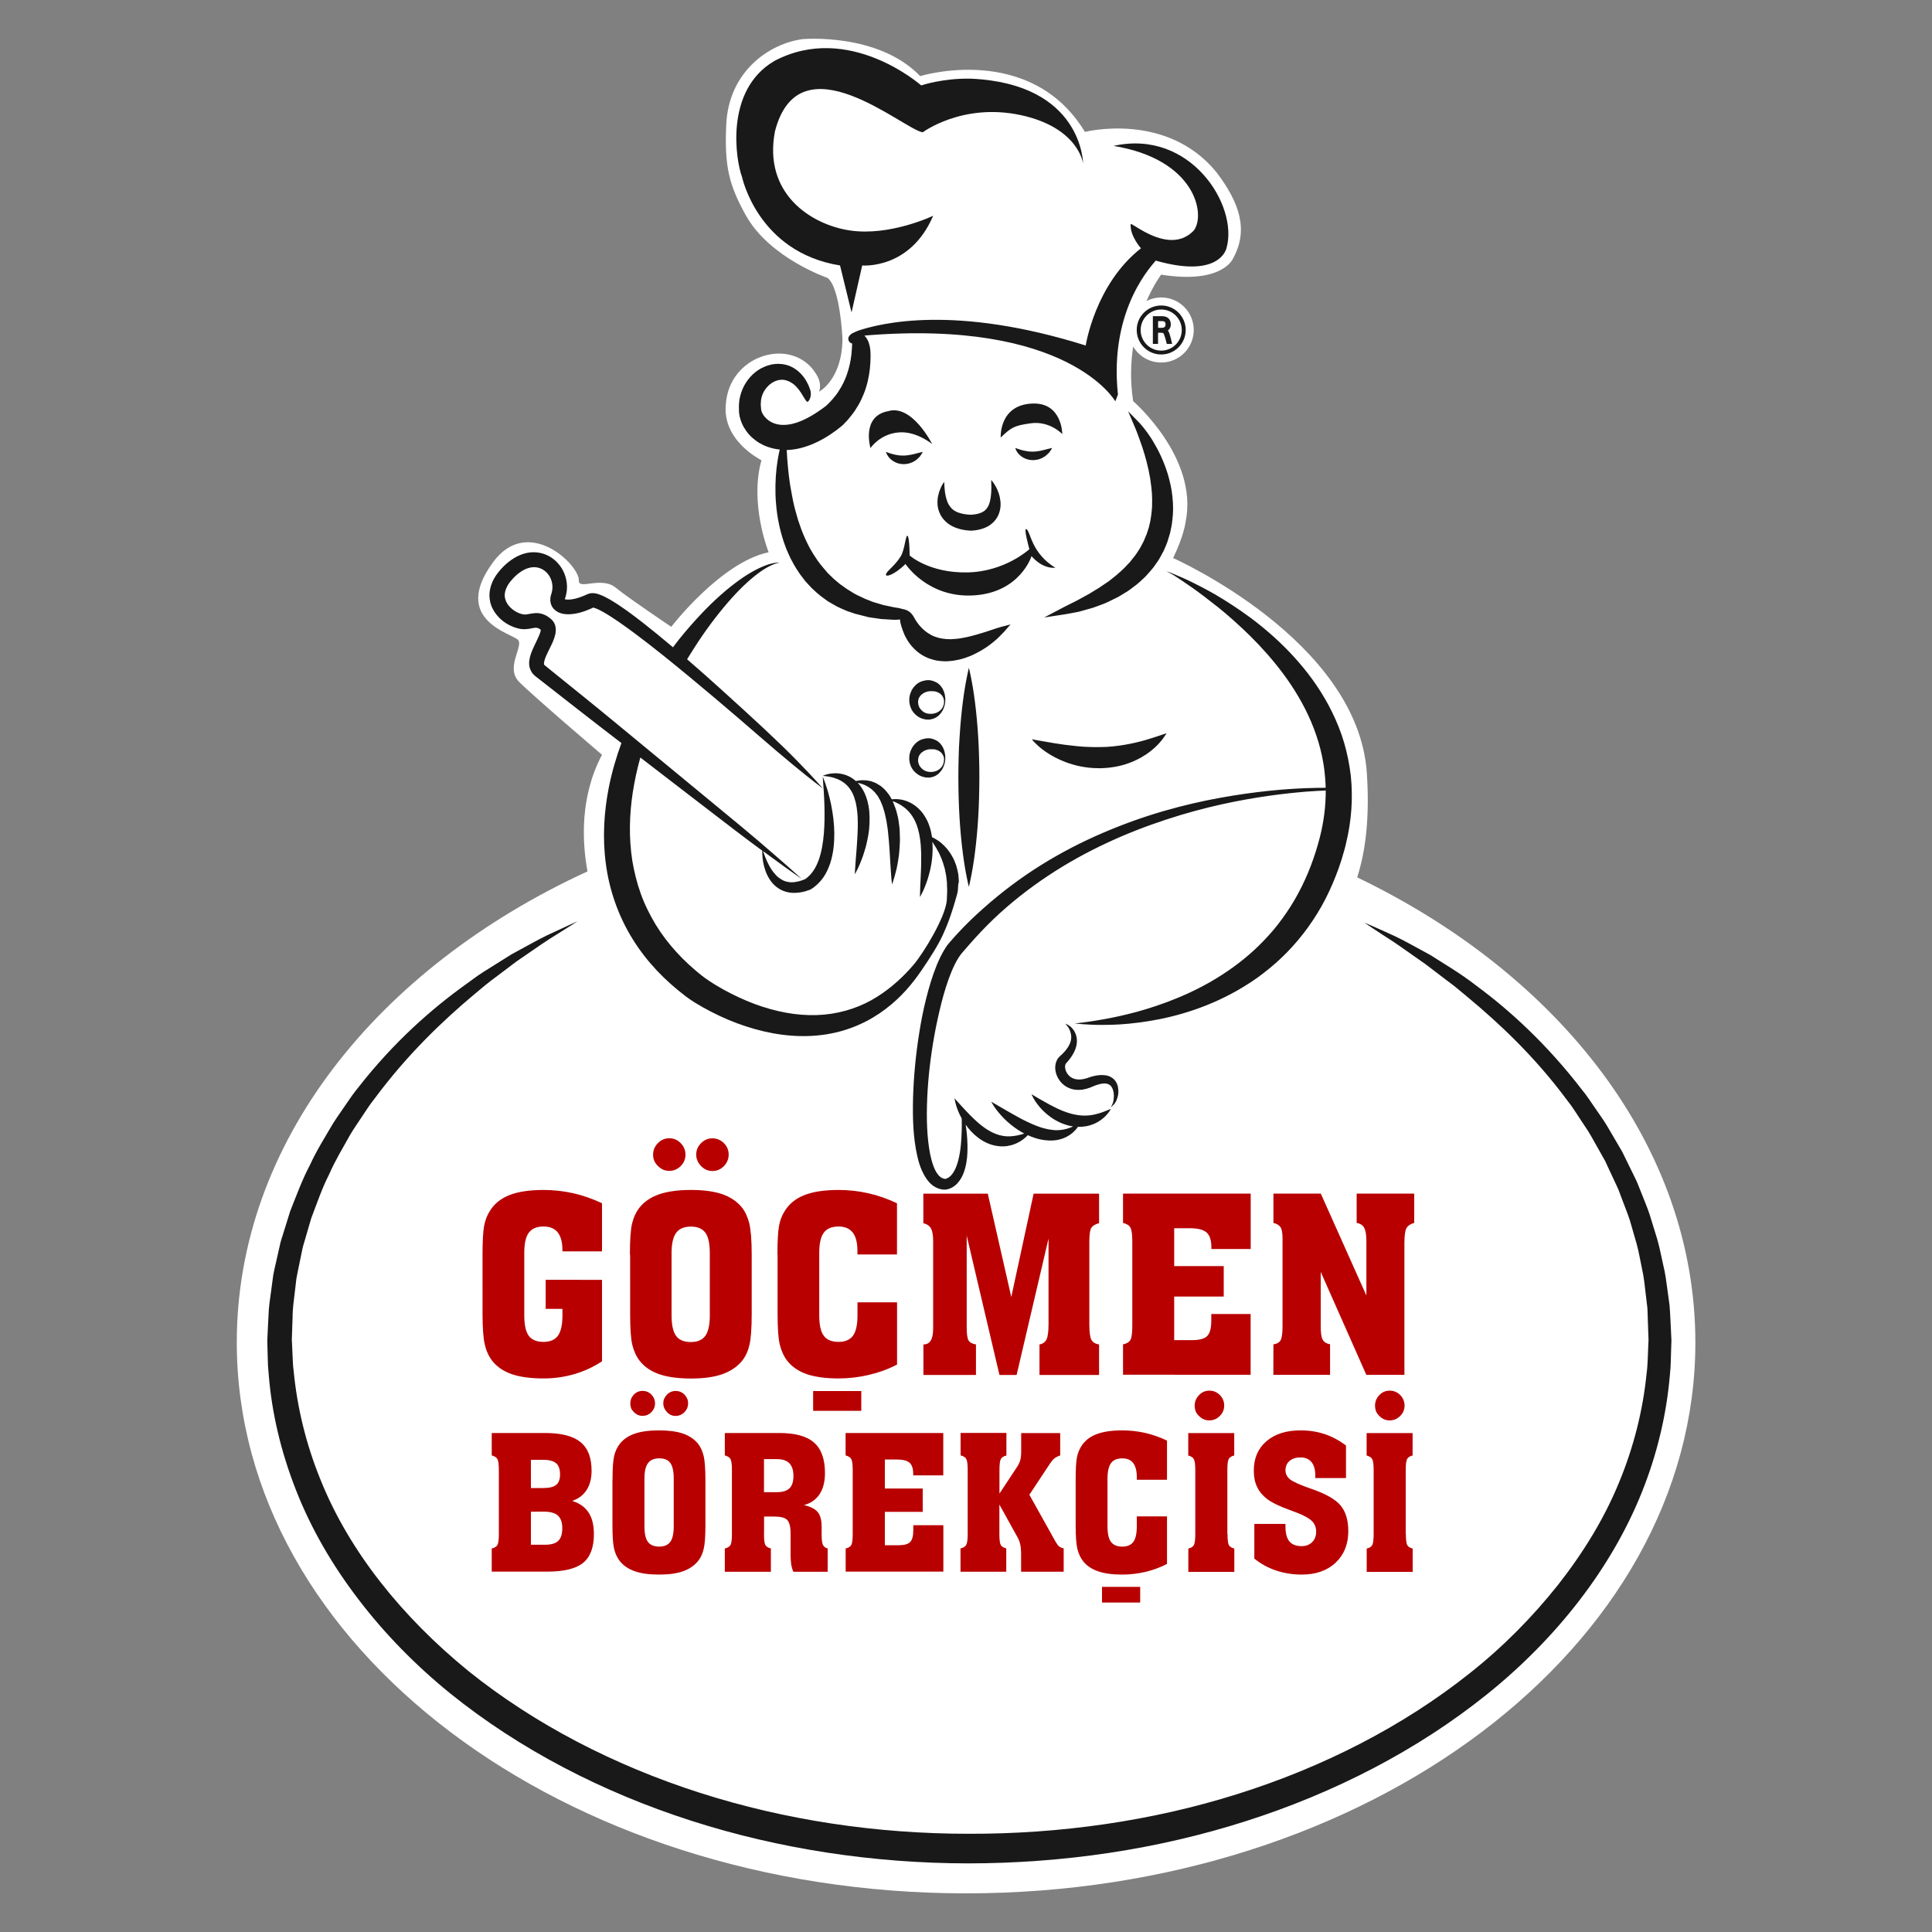
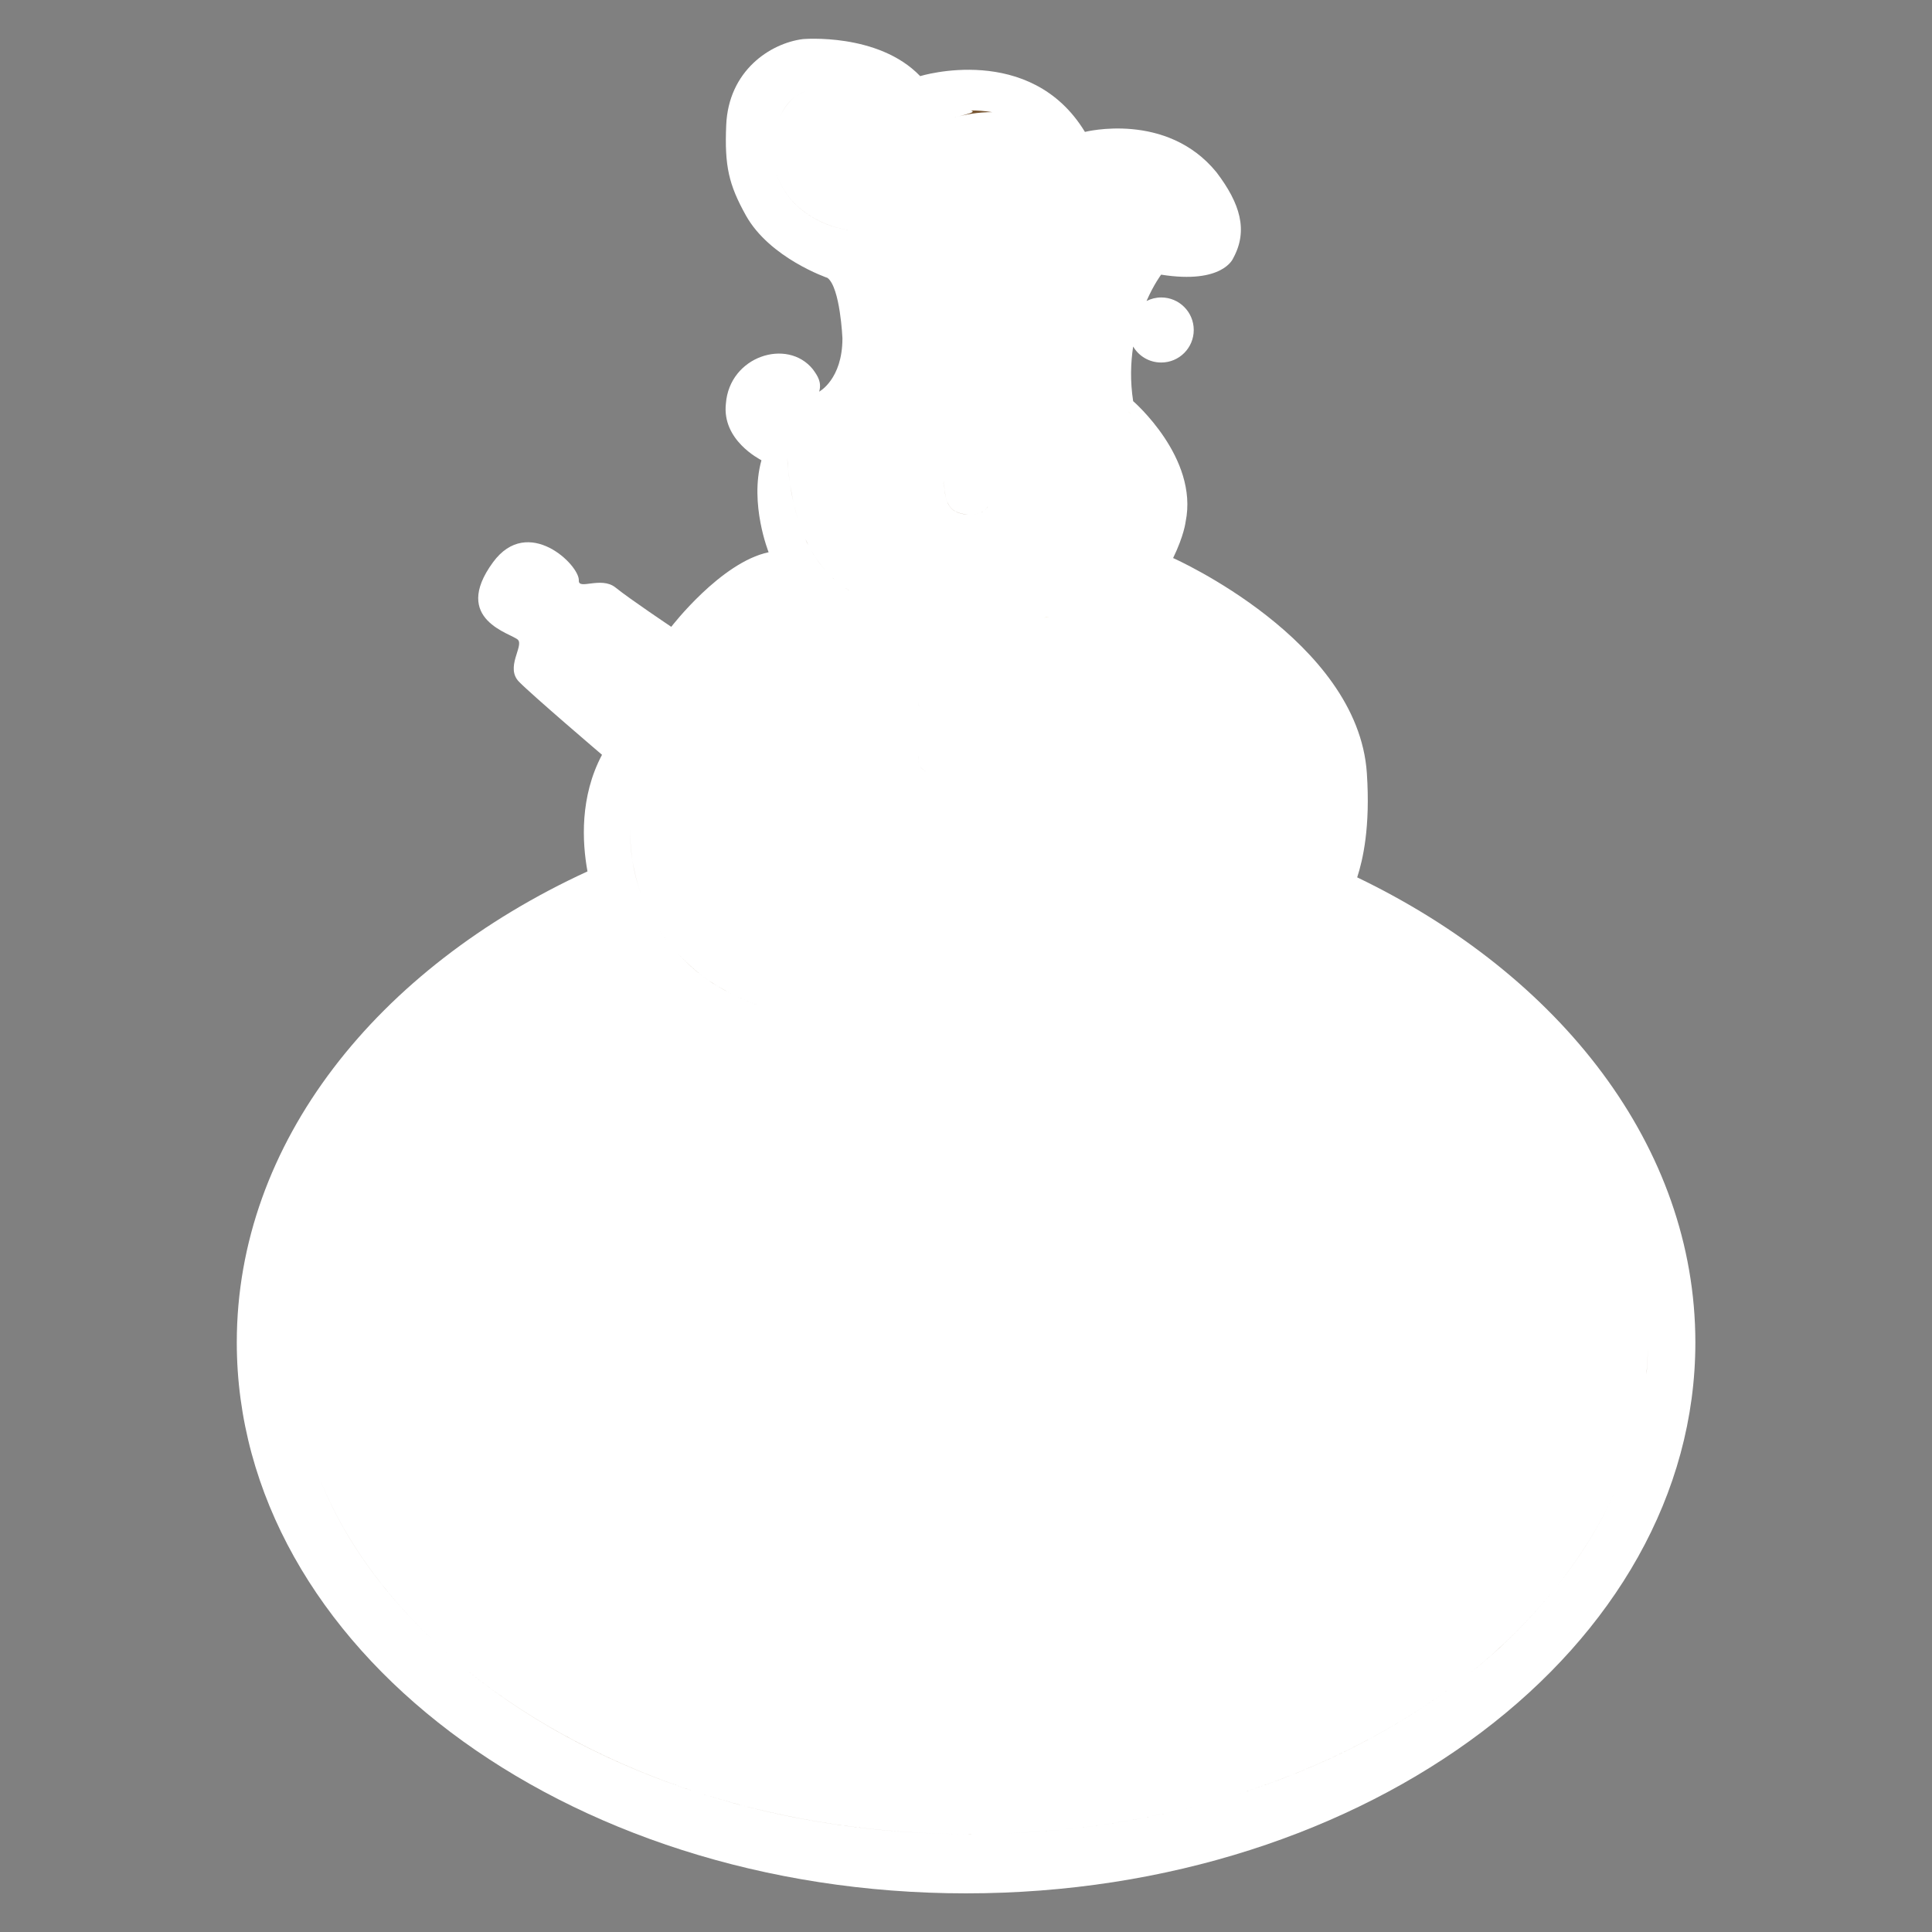
<svg xmlns="http://www.w3.org/2000/svg" version="1.1" x="0px" y="0px" viewBox="0 0 2500 2500" style="enable-background:new 0 0 2500 2500;" xml:space="preserve">
  <rect x="0" y="0" width="2500" height="2500" fill="#808080" stroke="none" />
  <style type="text/css">
	.st0{display:none;}
	.st1{display:inline;}
	.st2{fill:none;stroke:#FFFFFF;stroke-width:1.75;stroke-miterlimit:40;}
	.st3{fill:#FF1100;}
	.st4{fill:#FFD600;stroke:#FF1100;stroke-width:0;stroke-miterlimit:40;}
	.st5{fill-rule:evenodd;clip-rule:evenodd;fill:#5E0027;}
	.st6{fill:#004A37;}
	.st7{fill-rule:evenodd;clip-rule:evenodd;fill:#FFFF4D;}
	.st8{fill-rule:evenodd;clip-rule:evenodd;fill:#FFFFFF;}
	.st9{fill-rule:evenodd;clip-rule:evenodd;fill:#775531;}
	.st10{fill-rule:evenodd;clip-rule:evenodd;fill:#E0C88A;}
	.st11{fill-rule:evenodd;clip-rule:evenodd;fill:#B80000;}
	.st12{fill-rule:evenodd;clip-rule:evenodd;fill:#191919;}
</style>
  <g id="katman_1" class="st0">
    <g class="st1">
      <path class="st2" d="M1109,2300H500l-56.4-451.3L74.2,1580C58.1,1501,50,1420.6,50,1340C50,677.6,587.6,140,1250,140    c662.4,0,1200,537.6,1200,1200c0,80.6-8.1,161-24.2,240l-369.3,268.7L2000,2300h-609l-35.1,25.6c-30.8,22.4-67.8,34.4-105.9,34.4    c-38,0-75.1-12.1-105.9-34.4L1109,2300z" />
-       <path class="st3" d="M1109,2300H500l-56.4-451.3L74.2,1580C58.1,1501,50,1420.6,50,1340C50,677.6,587.6,140,1250,140    c662.4,0,1200,537.6,1200,1200c0,80.6-8.1,161-24.2,240l-369.3,268.7L2000,2300h-609l-35.1,25.6c-30.8,22.4-67.8,34.4-105.9,34.4    c-38,0-75.1-12.1-105.9-34.4L1109,2300z" />
      <path class="st4" d="M1128,2090H685.4l-44.7-357.7l-364.6-265.2c-10.7-41.5-16.1-84.3-16.1-127.2c0-71.7,15.1-142.5,44.3-207.9    l645.5,652.7l-627.5-774.7C346.9,909.6,401.6,819,479,750.3l562.5,970.9l-498.4-1063c64.5-85.8,154.4-149.1,257-180.8l344,1205.2    L892.7,427.8c76.5-43.1,162.8-65.8,250.5-65.8c18.6,0,37.1,1,55.6,3L1250,1670l51.2-1304.9c18.5-2,37-3,55.6-3    c87.8,0,174.1,22.7,250.5,65.8L1356,1682.7l344-1205.2c102.5,31.7,192.5,95,257,180.8l-498.4,1063L2021,750.3    c77.4,68.7,132,159.3,156.7,259.8l-627.5,774.7l645.5-652.7c29.2,65.4,44.3,136.3,44.3,207.9c0,42.9-5.4,85.6-16.1,127.2    l-364.6,265.2l-44.7,357.7H1372l-65.5,47.6c-16.4,11.9-36.2,18.4-56.5,18.4c-20.3,0-40.1-6.4-56.5-18.4L1128,2090z" />
    </g>
  </g>
  <g id="katman_2" class="st0">
    <g class="st1">
      <g>
        <path class="st5" d="M50,1249.9C50,587.1,587.2,50,1250,50c662.6,0,1200,537.2,1200,1200c0,662.8-537.4,1200.1-1200,1200.1     C587.2,2450,50,1912.7,50,1249.9z" />
        <path class="st6" d="M1250,571.3c-377.1,0-682.9,305.8-682.9,683c0,377.2,305.8,682.9,682.9,682.9c377,0,682.8-305.8,682.8-682.9     C1932.9,877.1,1627,571.3,1250,571.3z" />
        <path class="st7" d="M1776,1373.6c7.8-38.4,11.5-80.3,11.7-121.7c0-210.9-121.4-393.6-298.2-481.8     c-22.9-51.2-56.6-95.5-98.7-128.4c277.7,64,484.9,312.9,484.8,610.1c0,95.9-21.2,187.1-60.2,268.1     c-57.5,119.5-175.8,155.2-306.4,118c-81.1-23.1-160.2-67.7-216.3-112.3c20.4-18.6,40.6-40.3,60.4-62.7     c78.9,60.6,227.9,143.5,328.5,89.4l-275.8-159.2c16.4-24.4,30.5-50,44.5-77.2l275.9,159.3c-3.5-114.2-149.8-201.7-241.8-239.8     c-99-41.1-192.3-53.5-275.7-47.8c-9.9-26.5-19-55-25.4-84.2c93.3-9.9,205.5-0.6,327,49.7C1608.1,1193.7,1726,1270.3,1776,1373.6     L1776,1373.6z M1092.6,737.4L1092.6,737.4c-64.4,95-71.7,235.4-58,340.5c17.2,130.3,65.3,232.2,120.6,308     c22-20.2,42.1-42.3,60.2-64.1c-46.7-69.4-82.5-156.4-96.5-262.8c-12.8-98.6-10.2-269,86.9-329.2v318.6c30.4-1.5,59.7-2,89-0.2     V729.8c97.2,60.2,100,230.6,86.8,329.2c29.3,6,58.2,12.6,84.4,20.9c10.6-70.8,9.6-161.6-10.9-243.4     c-32.9-131.8-123.1-216.3-255.3-206.5c-89.8,6.7-179.3,34-262.4,81.9C680,860.6,568.1,1164.5,651.5,1437.1     c7.6-52.9,29-104.3,61.8-149.7c-12-197.2,85.4-393.7,268.1-499.1C1017.3,767.6,1055.4,749.9,1092.6,737.4L1092.6,737.4z      M881.4,1647.9L881.4,1647.9c114.4,8.4,239.8-55.4,323.8-119.9c104.2-80,168.4-172.6,206.5-258.4c-28.5-9-57.7-15.4-85.7-20.1     c-36.8,75.1-94.2,149.8-179.2,215c-79,60.5-227.8,143.5-328.6,89.4l276-159.2c-16.6-25.6-31.7-50.8-44.7-77l-275.7,159.2     c3.5-114.2,149.6-201.8,241.6-239.8c-9.5-28.4-18.2-56.7-24.1-83.6c-66.5,26.3-144.7,72.5-205.3,131.1     c-97.7,94.5-125.8,214.8-51.1,324.4c50.6,74.3,119,138.2,202.1,186.2c257.3,148.7,576.4,93.6,770.8-114.9     c-49.6,20-104.9,27-160.6,21.3c-164.8,109-383.6,122.9-566.1,17.3C945.1,1698.1,910.8,1674,881.4,1647.9z" />
        <path class="st7" d="M768,535.7L745.3,448l67.9,59.4L768,535.7L768,535.7z M1662.5,2074.7L1662.5,2074.7l47-25.4l-64.2-63.6     L1662.5,2074.7L1662.5,2074.7z M493.2,1596.6L493.2,1596.6l-11.1-22.9l-113.3,53.9l10.9,22.9c8.8,18.5,20.8,30.3,36.1,35.4     c15.3,5.1,31.4,3.7,48.2-4.3c8.3-4.1,15.5-8.8,21.4-14.6c5.7-5.6,10.1-12,12.7-19.1c2.8-7.2,4-15,3.2-23.5     C500.5,1615.9,497.9,1606.6,493.2,1596.6L493.2,1596.6z M1904.5,837.4L1904.5,837.4l78.6,158.3l48.3-23.9l-50.8-102.4l36-17.8     l39,78.7l45.5-22.6l-38.9-78.7l32.4-16.2l47.6,95.8l48.2-23.9l-75.2-151.8L1904.5,837.4L1904.5,837.4z M741.9,1754.7     L741.9,1754.7c14.8-0.7,27.5,10.7,28.3,25.6c0.8,14.9-10.8,27.6-25.7,28.3c-14.8,0.8-27.6-10.7-28.2-25.6     C715.6,1768.1,727.1,1755.5,741.9,1754.7L741.9,1754.7z M1648.3,593.2L1648.3,593.2l55.1,36.4l201.4-148.8l-55.5-36.9     l-131.6,109.2l46.2-165.7l-56.8-37.7L1648.3,593.2L1648.3,593.2z M1144.5,483.6L1144.5,483.6h62.6v-92h86.8v92h62.6V248.3h-62.6     v86h-86.8v-86h-62.6V483.6L1144.5,483.6z M687.8,419.4l51.8,245.3l54.7-34.3l-12.8-49.5l66.8-41.7l38.6,33.2l57.3-35.8     L748.5,381.4L687.8,419.4L687.8,419.4L687.8,419.4z M509.9,1016.9L509.9,1016.9l26.7-56.6L474,930.9l-14.1-31.3l110.7-11.3     l32.2-68.7l-169.3,20.2l-48.6-109.5l-31.2,66.1l49.9,101.1L323.7,860L297,916.5L509.9,1016.9L509.9,1016.9z M534.5,1709     L534.5,1709c-10.9,12.2-25.5,22.7-44.1,31.4c-17.6,8.4-34.3,12.8-50.2,13.1c-15.7,0.5-30.4-2.4-44.1-8.3c-13.7-6-26.1-15-37.1-27     c-11-12-20.5-26-28-42.1l-38.7-81.2l212.6-101.1l38.8,81.6c7.8,16.3,12.7,32.5,15.1,48.5c2.4,15.9,1.8,31-2.2,45.3     C552.7,1683.5,545.4,1696.7,534.5,1709L534.5,1709z M820.5,1908.6l-47.7-41.3l-90.1,104.3c-8.4,9.6-17.5,15.7-27.5,18.1     c-9.8,2.5-20-0.8-30.5-9.9c-10.4-9.1-15.3-18.7-14.5-28.8c0.8-10.2,5.5-20.1,13.9-29.8l90.3-104.4l-47.2-40.9l-93.8,108.8     c-10.1,11.5-17.1,23.5-21.4,35.9c-4.1,12.5-5.5,24.8-4.1,37c1.3,12.2,5.2,24.1,11.9,35.7c6.3,11.5,15.3,22.1,26.6,31.9     c11.1,9.5,22.9,16.8,35.2,21.5c12.2,4.8,24.6,6.8,36.9,6.3c12.5-0.5,24.5-3.7,36.2-9.6c11.6-6,22.2-14.6,32.1-26L820.5,1908.6     L820.5,1908.6L820.5,1908.6z M827.8,1828.9L827.8,1828.9c0.6,14.9-10.8,27.6-25.7,28.3c-14.9,0.8-27.5-10.7-28.3-25.7     c-0.8-14.9,10.7-27.6,25.7-28.3C814.3,1802.4,827,1813.9,827.8,1828.9L827.8,1828.9z M1126.9,2028L1126.9,2028l-59-17.7     l-37.8,125.7l-48.8-151.6l-54.4-16.4l-67.5,225.4l59,17.7l38.9-129.4l51,156.5l50.9,15.3L1126.9,2028L1126.9,2028z      M1390.8,2161.7L1390.8,2161.7l66.7-150l-68.9,8.1l-33,88.5l-55.3-78l-71.1,8.4l99.7,130.6l11.1,93.2l62-7.3L1390.8,2161.7     L1390.8,2161.7z M1838.1,2086.7L1838.1,2086.7l-59.3,32.1l-36.5-35.6l-69.2,37.6l9.5,50.1l-56.8,30.7l-36.1-248l62.8-34.1     L1838.1,2086.7L1838.1,2086.7z M2068.8,1826.4L2068.8,1826.4c0.2-10.9-1.5-21.2-5.5-30.8c-4.1-9.7-10.3-17.9-18.7-24.6     c-9.8-7.8-19.3-12.8-28.6-14.8c-9.3-2.1-18.5-2.4-27-0.8c-8.7,1.6-16.8,4.5-24.6,8.8c-7.9,4.2-15.3,8.7-22.2,13.3l-9.9,6.7     c-4.4,2.8-8.5,5.5-12.5,7.8c-3.9,2.5-7.4,4.3-10.9,5.6c-3.3,1.2-6.6,1.7-9.6,1.4c-3.2-0.3-6.1-1.4-8.8-3.7     c-2.7-2.1-4.4-4.4-5.1-7c-0.8-2.5-0.9-5.2-0.4-8.1c0.3-2.8,1.2-5.6,2.6-8.5c1.3-2.8,2.9-5.4,4.7-7.7c6-7.4,13.2-13.2,21.8-17.8     c8.6-4.6,17.8-8.2,27.7-10.7l-11.5-49.9c-3.8,0.3-8.7,1.1-14.4,2.9c-5.9,1.6-12.1,4.2-19.1,7.9c-6.6,3.5-13.9,8.4-21.5,14.4     c-7.3,6-14.8,13.4-22,22.5c-9.3,11.6-15.9,22.9-20,34.2c-4,11.2-5.6,22-4.9,32.2c0.6,10.3,3.2,20.1,8,28.9     c4.7,8.9,11.2,16.8,19.7,23.6c7.7,6,15.3,9.8,23.2,11.5c7.8,1.7,15.7,1.8,23.5,0.4c7.7-1.2,15.5-3.6,23-7     c7.6-3.5,14.7-7.3,20.9-11.5l11.5-7.6c10.6-6.9,19.3-11.6,26.5-14c6.9-2.2,12.8-1.6,17.6,2.2c3,2.4,4.8,5,5.6,7.7     c0.8,2.8,0.9,5.6,0.4,8.6c-0.5,2.9-1.5,5.7-3.2,8.7c-1.5,2.9-3.3,5.7-5.2,8c-8,9.9-17.3,17.4-28.2,22.2     c-10.8,4.8-20.9,7.7-30.1,8.8l12,57.9c15-2,30.1-7.3,44.9-15.8c14.7-8.5,29.4-21.8,44.2-40.2c8.2-10.2,14.4-21.1,18.9-32.5     C2066.4,1848.2,2068.7,1837.1,2068.8,1826.4L2068.8,1826.4z M1987.6,1500L1987.6,1500l-22,58.4l220,83.3l22.2-58.4L1987.6,1500     L1987.6,1500z M50,1249.9L50,1249.9C50,1912.7,587.2,2450,1250,2450c662.6,0,1200-537.3,1200-1200.1     c0-662.8-537.4-1200-1200-1200C587.2,50,50,587.1,50,1249.9L50,1249.9z M2147.8,1293.3L2147.8,1293.3v-86.5h214.9     c-22.9-595-512.1-1070.4-1112.7-1070.4c-600.6,0-1090,475.4-1112.8,1070.4h215v86.5h-215c22.8,595,512.2,1070.3,1112.8,1070.3     c600.5,0,1089.8-475.3,1112.7-1070.3H2147.8z" />
      </g>
    </g>
  </g>
  <g id="katman_3">
    <g id="XMLID_99_">
      <path id="XMLID_97_" class="st8" d="M1756.2,1135.3c7.3-22.6,17.2-64.7,12.5-134.9C1757.2,828.1,1518,722.1,1518,722.1    c14.3-29.4,16.2-47,16.2-47c17-82.8-67.9-156-67.9-156c-4-25.9-3.2-49.7,0-70.7c7.3,12.4,20.8,20.7,36.3,20.7    c23.3,0,42.1-18.9,42.1-42.1c0-23.3-18.9-42.1-42.1-42.1c-6.8,0-13.3,1.7-19,4.6c9.5-21.7,18.9-34.1,18.9-34.1    c79.8,12.7,93.1-21,93.1-21c19.9-36.1,9.2-71.1-21.5-111.5c-64.6-79.2-170.2-52.2-170.2-52.2c-70.6-116.3-213.2-72.2-213.2-72.2    c-54.3-56.6-151.9-47.9-151.9-47.9c-42,5.4-96.2,40.7-99.1,111.5c-2.2,52.4,3.1,76.5,25.5,116.7c30.9,55.3,105.6,80.8,105.6,80.8    c16.5,12.6,19.3,78.2,19.3,78.2c0,53.1-30.1,69-30.1,69c3.6-12.2-2.1-20.7-8.3-29.1c-33-40.6-107.7-16.9-112.4,44.5    c-5.3,47.4,43.5,71.8,46,73.4c-15.8,56.5,9.3,119,9.3,119c-61.9,13-126,96.5-126,96.5s-53.9-36.1-72.2-50.9    c-9.5-7.6-22-6.4-31.8-5.2c-9.2,1.2-15.9,2.3-15.6-3.8c1.1-19.8-65.7-85.4-111-23.7c-55,75,24.8,92.2,32.3,100.5    c7.5,8.3-16.9,36,1.5,54.4C690,900.8,779,976.7,779,976.7c-28.9,54.4-25.7,113.2-18.8,150.9c-272.1,125.1-453.8,351.2-453.8,609.5    c0,393.7,422.5,712.9,943.7,712.9c521.2,0,943.7-319.2,943.7-712.9C2193.7,1484.1,2019.2,1261.8,1756.2,1135.3" />
      <path id="XMLID_206_" class="st9" d="M413.5,1912.8C413.5,1912.7,413.5,1912.7,413.5,1912.8    C413.5,1912.7,413.5,1912.7,413.5,1912.8 M414,1914c0-0.1-0.1-0.2-0.1-0.3C414,1913.9,414,1913.9,414,1914z M414.3,1914.6    c0-0.1-0.1-0.2-0.1-0.3C414.2,1914.3,414.2,1914.5,414.3,1914.6z M1256.8,2373.3c-1.2,0-2.3,0-3.5,0c-119,0-237-17.6-347.9-53    c-110.7-35.3-213.9-88.6-299.7-157.7c-85.1-69.4-153.8-154.2-191.2-247.3c-0.1-0.2-0.1-0.3-0.2-0.5c0.1,0.2,0.1,0.3,0.2,0.5    c37.3,93.1,106.1,177.9,191.2,247.3c85.8,69,189.1,122.3,299.7,157.7c110.9,35.5,228.9,53,347.9,53    C1254.5,2373.2,1255.6,2373.3,1256.8,2373.3c116.6,0,234.3-16.8,344.1-51.5c110.9-34.8,214.4-87.7,300.7-156.4    c43.3-34.2,81.4-73,114.2-114.3c32.6-41.5,59.8-85.8,78.8-132.2c19.2-46.1,31.1-94.3,35.7-140.5c1.7-11.2,1.6-23.7,2.2-35.5v0    c-0.6,11.8-0.6,24.3-2.2,35.5c-4.6,46.2-16.5,94.4-35.7,140.5c-19,46.4-46.2,90.8-78.8,132.2c-32.8,41.3-71,80.1-114.2,114.3    c-86.3,68.7-189.8,121.5-300.7,156.4C1491.1,2356.5,1373.3,2373.3,1256.8,2373.3L1256.8,2373.3z" />
      <path id="XMLID_203_" class="st9" d="M1197.3,895.9c0.1,0,0.2-0.1,0.3-0.1C1197.5,895.8,1197.4,895.9,1197.3,895.9 M1200.5,923.3    l-0.6-0.1c-1-0.1-1.6-0.4-2.1-0.7c-0.6-0.3-1.2-0.4-1.8-0.8c-2.5-1.5-4.6-3.7-6.1-6.2c-1.2-2.4-1.7-5-1.7-7.5    c0,2.6,0.5,5.2,1.7,7.5c1.5,2.5,3.6,4.7,6.1,6.2c0.6,0.4,1.2,0.5,1.8,0.8c0.5,0.3,1.1,0.6,2.1,0.7L1200.5,923.3L1200.5,923.3    L1200.5,923.3z" />
      <path id="XMLID_199_" class="st9" d="M1188.2,982.8L1188.2,982.8c0.3-1.8,0.6-4.3,1.2-4.7C1188.7,978.6,1188.5,981.1,1188.2,982.8     M1188.2,983.5l0-0.5L1188.2,983.5z M1197.8,997.7C1197.8,997.7,1197.7,997.7,1197.8,997.7c-0.6-0.3-1.2-0.5-1.8-0.8    c-2.5-1.4-4.6-3.7-6.1-6.2c-0.5-1.4-1.2-2.6-1.4-4.1c-0.1-0.6-0.3-1.1-0.3-1.7c0,0.6,0.2,1.2,0.3,1.7c0.2,1.5,0.9,2.7,1.4,4.1    c1.5,2.5,3.6,4.7,6.1,6.2C1196.6,997.3,1197.2,997.4,1197.8,997.7C1197.8,997.7,1197.8,997.7,1197.8,997.7L1197.8,997.7z" />
      <path id="XMLID_196_" class="st10" d="M1188.1,982.5L1188.1,982.5L1188.1,982.5C1188.1,982.5,1188.1,982.5,1188.1,982.5     M1188.2,982.5L1188.2,982.5C1188.1,982.5,1188.1,982.5,1188.2,982.5L1188.2,982.5L1188.2,982.5z" />
      <path id="XMLID_192_" class="st9" d="M1188.1,982.5 M1188.1,982.5L1188.1,982.5C1188.1,982.5,1188.1,982.5,1188.1,982.5    L1188.1,982.5C1188.1,982.5,1188.1,982.5,1188.1,982.5z M1188.2,982.5L1188.2,982.5L1188.2,982.5L1188.2,982.5z" />
-       <path id="XMLID_185_" class="st9" d="M1320.9,149.1C1320.9,149.1,1320.9,149,1320.9,149.1C1320.9,149,1320.9,149.1,1320.9,149.1     M1321.2,149.1C1321.2,149.1,1321.1,149.1,1321.2,149.1C1321.1,149.1,1321.2,149.1,1321.2,149.1z M1321.4,149.2    C1321.4,149.2,1321.4,149.2,1321.4,149.2L1321.4,149.2L1321.4,149.2z M1322,149.3C1322,149.3,1322,149.3,1322,149.3    C1322,149.3,1322,149.3,1322,149.3L1322,149.3z M1235.4,152.1c13.5-4,29.8-7,48.4-7c8.8,0,18.1,0.7,27.8,2.2    c-9.7-1.6-19-2.2-27.8-2.2C1265.2,145.1,1248.9,148.1,1235.4,152.1L1235.4,152.1z M1235.3,152.1c0.1,0,0.1,0,0.1,0    C1235.4,152.1,1235.3,152.1,1235.3,152.1z" />
+       <path id="XMLID_185_" class="st9" d="M1320.9,149.1C1320.9,149.1,1320.9,149,1320.9,149.1C1320.9,149,1320.9,149.1,1320.9,149.1     M1321.2,149.1C1321.2,149.1,1321.1,149.1,1321.2,149.1C1321.1,149.1,1321.2,149.1,1321.2,149.1z M1321.4,149.2    C1321.4,149.2,1321.4,149.2,1321.4,149.2L1321.4,149.2L1321.4,149.2z M1322,149.3C1322,149.3,1322,149.3,1322,149.3    C1322,149.3,1322,149.3,1322,149.3L1322,149.3z M1235.4,152.1c13.5-4,29.8-7,48.4-7c-9.7-1.6-19-2.2-27.8-2.2C1265.2,145.1,1248.9,148.1,1235.4,152.1L1235.4,152.1z M1235.3,152.1c0.1,0,0.1,0,0.1,0    C1235.4,152.1,1235.3,152.1,1235.3,152.1z" />
      <path id="XMLID_182_" class="st9" d="M1009.6,150.4c8.4-18.3,20.2-28.3,33.9-32.6C1029.7,122.2,1017.9,132.1,1009.6,150.4     M1099.6,298.2L1099.6,298.2c-45.7-6.9-99.3-40-99.2-104.1C1000.3,258.2,1053.9,291.4,1099.6,298.2z" />
      <path id="XMLID_74_" class="st10" d="M1464.5,537.1l-4.8-4.9C1459.7,532.2,1461.6,533.9,1464.5,537.1" />
      <path id="XMLID_73_" class="st9" d="M1464.6,537.2l-4.8-5L1464.6,537.2C1464.5,537.2,1464.5,537.2,1464.6,537.2" />
      <path id="XMLID_72_" class="st10" d="M1351.8,799.1c-0.2,0-0.3,0-0.4,0l6.3-1C1354.9,798.8,1352.8,799.1,1351.8,799.1" />
      <polygon id="XMLID_71_" class="st9" points="1351.4,799.1 1351.4,799.1 1357.8,798.1 1357.8,798.1   " />
      <path id="XMLID_174_" class="st9" d="M1031,580.9L1031,580.9C1031,580.9,1031,580.9,1031,580.9 M1018.3,582.4L1018.3,582.4    c0.7,0,1.5-0.1,2.3-0.1C1019.8,582.3,1019,582.3,1018.3,582.4L1018.3,582.4z M1152.7,785c0,0-0.1,0-0.1,0    c-1.6-0.4-3.3-0.7-5.1-1.1l-4-0.8l-13.8-4.1l-10.1-4l-10.2-4.8c-2.5-1.1-5-2.7-7.6-4.3l-2.5-1.6c-2.5-1.3-4.8-3.1-7.4-4.9    c-0.8-0.6-1.6-1.2-2.5-1.8l-2.3-1.6l-7.5-6.3c-0.8-0.6-1.5-1.4-2.3-2.2c-0.7-0.7-1.4-1.4-2-1.9c-0.6-0.6-1.2-1.1-1.8-1.7    c-0.9-0.9-1.9-1.8-2.6-2.6l-1.2-1.5c-5.2-6-10.6-12.1-14.9-19.3c-1.7-2.3-3.1-4.8-4.6-7.4c-0.7-1.3-1.5-2.5-2.1-3.5    c-0.7-1.4-1.4-2.8-2.1-4.1c-1.4-2.6-2.7-5.2-3.8-7.9c-4-8.6-7.1-17.6-9.3-24.3c-2.4-8.2-4.8-16.3-6.4-24.1    c-1.4-6.7-2.7-13.8-4.1-22.2l-0.5-3.6c-0.8-5.6-1.5-10.9-1.9-15.6c-0.6-5.7-1-10.8-1.3-15c0.3,4.2,0.7,9.2,1.3,15    c0.4,4.7,1.2,10,1.9,15.6l0.5,3.6c1.3,8.4,2.6,15.5,4.1,22.2c1.6,7.8,3.9,15.8,6.4,24.1c2.2,6.7,5.3,15.7,9.3,24.3    c1.2,2.7,2.5,5.2,3.8,7.9c0.7,1.4,1.4,2.7,2.1,4.1c0.6,0.9,1.3,2.2,2.1,3.5c1.5,2.7,2.9,5.1,4.6,7.4c4.3,7.1,9.7,13.3,14.9,19.3    l1.2,1.5c0.8,0.8,1.7,1.7,2.6,2.6c0.6,0.6,1.2,1.2,1.8,1.7c0.6,0.5,1.3,1.2,2,1.9c0.8,0.8,1.6,1.6,2.3,2.2l7.5,6.3l2.3,1.6    c0.9,0.6,1.7,1.2,2.5,1.8c2.5,1.8,4.9,3.6,7.4,4.9l2.5,1.6c2.6,1.6,5.1,3.2,7.6,4.3l10.2,4.8l10.1,4l13.8,4.1l4,0.8    c1.7,0.4,3.4,0.7,5.1,1.1C1152.6,785,1152.7,785,1152.7,785L1152.7,785z" />
-       <path id="XMLID_170_" class="st9" d="M1464.9,290.5c-0.8-0.4-1.3-0.6-1.6-0.6c-0.1,0-0.2,0-0.2,0.1c0-0.1,0.1-0.1,0.2-0.1    C1463.6,289.9,1464.1,290.1,1464.9,290.5C1464.8,290.5,1464.8,290.5,1464.9,290.5 M1462.9,291.9c0-0.6,0-1.3,0.1-1.9    C1463,290.6,1462.9,291.3,1462.9,291.9L1462.9,291.9z M1404.9,447.2c-10.1-3.2-19.9-6.1-29.5-8.7l0,0    C1385,441.2,1394.8,444.1,1404.9,447.2c0,0,12.1-79.3,71.4-125.8l0,0C1417,367.9,1404.9,447.2,1404.9,447.2L1404.9,447.2z" />
      <path id="XMLID_167_" class="st9" d="M1252.5,665.9L1252.5,665.9l-4-0.5c-1.2-0.3-2.6-0.4-3.8-0.7c-1.2-0.3-2.4-0.6-3.5-1    c-1.2-0.3-2.2-0.8-3.3-1.2c-1-0.5-2-0.9-2.9-1.6c-1-0.5-1.8-1.2-2.6-1.9c-0.9-0.7-1.6-1.5-2.4-2.4c-0.7-0.9-1.4-1.8-2.1-2.9    c-0.6-1.1-1.2-2.2-1.8-3.4c-1.1-2.4-1.9-5.1-2.5-8c-0.7-2.9-1-5.9-1.4-9c-0.3-3.2-0.4-6.4-0.5-9.7c-0.5,0.6-0.9,1.4-1.4,2.1    c0.1-0.1,0.1-0.3,0.2-0.4c0.4-0.6,0.8-1.1,1.2-1.6c0,3.3,0.2,6.6,0.5,9.7c0.3,3.1,0.7,6.2,1.4,9c0.6,2.9,1.5,5.5,2.5,8    c0.6,1.2,1.1,2.3,1.8,3.4c0.6,1,1.4,2,2.1,2.9c0.8,0.9,1.5,1.7,2.4,2.4c0.8,0.7,1.6,1.4,2.6,1.9c0.9,0.6,2,1,2.9,1.6    c1.1,0.4,2.1,0.9,3.3,1.2c1.1,0.4,2.3,0.7,3.5,1c1.2,0.3,2.5,0.5,3.8,0.7L1252.5,665.9z M1256.1,666.1L1256.1,666.1l3.4-0.3    c1.2-0.2,2.5-0.3,3.7-0.6c1.2-0.2,2.3-0.4,3.4-0.8c1.1-0.3,2-0.8,3-1.1c0.9-0.4,1.8-0.8,2.6-1.4c0.5-0.2,0.8-0.5,1.2-0.8    c0.4-0.3,0.8-0.5,1.1-0.9c0.7-0.6,1.4-1.4,2-2.2c0.6-0.8,1.2-1.7,1.8-2.7c-0.6,1-1.1,1.9-1.8,2.7c-0.7,0.8-1.3,1.6-2,2.2    c-0.3,0.4-0.7,0.6-1.1,0.9c-0.4,0.3-0.7,0.6-1.2,0.8c-0.8,0.5-1.7,0.9-2.6,1.4c-1,0.3-1.9,0.8-3,1.1c-1,0.4-2.2,0.6-3.4,0.8    c-1.1,0.3-2.4,0.4-3.7,0.6L1256.1,666.1z" />
      <path id="XMLID_62_" class="st9" d="M1335.4,956.9l-0.2-0.3L1335.4,956.9z" />
      <path id="XMLID_163_" class="st9" d="M889.1,852.9 M907,868.5c-5.4-4.8-11-9.6-16.6-14.5C896.1,858.9,901.6,863.7,907,868.5    L907,868.5L907,868.5z" />
-       <path id="XMLID_159_" class="st9" d="M707.3,847.4c1.6-3.7,3.6-7.5,5.5-11.6C710.9,839.9,708.9,843.7,707.3,847.4 M704.3,860.3    C704.3,860.3,704.3,860.2,704.3,860.3l-0.2-0.5c-0.1-0.2-0.1-0.6-0.1-1.2c0,0.6,0.1,1,0.1,1.2L704.3,860.3    C704.3,860.2,704.3,860.3,704.3,860.3L704.3,860.3z M1015.4,1117.9c-4.5-4-9.8-8.5-15.6-13.6c-12-10.4-26.6-23-43.7-37.1    c-17.1-14.1-36.3-30-57.3-47.3c-21-17.3-43.8-36.1-67.8-55.9c-24.1-19.8-49.4-40.9-75.8-62.2C742,891,728.6,880.1,715,869.1    c-3.4-2.8-6.8-5.5-10.2-8.3c-0.5-0.4-0.5-0.5-0.5-0.5c0,0,0.1,0.1,0.5,0.5c3.4,2.8,6.8,5.5,10.2,8.3c13.6,11,27,21.9,40.2,32.7    c26.5,21.4,51.7,42.5,75.8,62.2c24.1,19.8,46.8,38.6,67.8,55.9c21,17.3,40.2,33.2,57.3,47.3c17,14.1,31.6,26.7,43.7,37.1    C1005.7,1109.4,1010.9,1113.9,1015.4,1117.9z" />
      <path id="XMLID_155_" class="st9" d="M836,985.9c-2.4-1.8-4.8-3.7-7.2-5.5C831.2,982.2,833.6,984.1,836,985.9 M853.8,999.6    c-2.6-2-5.3-4-7.9-6.1C848.5,995.6,851.2,997.6,853.8,999.6L853.8,999.6z M1027.3,1312.1L1027.3,1312.1c-13.5-1.8-27.1-5-40.7-9.4    c-13.6-4.4-27-10.2-40.2-16.8c-6.6-3.3-13.1-6.9-19.5-10.8c-3.2-1.9-6.3-3.9-9.4-6c-3-2-6.2-4.2-8.6-6.1    c-11.8-9.3-23-19.5-33.1-30.6c-10.2-11.1-19.3-23-27.1-35.8c-7.7-12.8-14.4-26.2-19.4-40.2c-5-14-8.6-28.5-11-43.1    c-2.1-13.5-3-27.2-3-40.7c0,13.6,1,27.2,3,40.7c2.3,14.7,6,29.1,11,43.1c5,14,11.7,27.4,19.4,40.2c7.8,12.8,16.9,24.7,27.1,35.8    c10.1,11.1,21.2,21.4,33.1,30.6c2.3,1.9,5.5,4,8.6,6.1c3.1,2,6.2,4,9.4,6c6.4,3.8,12.9,7.4,19.5,10.8    c13.2,6.6,26.7,12.4,40.2,16.8C1000.2,1307.1,1013.8,1310.3,1027.3,1312.1L1027.3,1312.1z" />
-       <path id="XMLID_126_" class="st11" d="M815.1,1623.4c0-18.9,0.9-32.3,2.8-40.2c1.9-7.9,5.1-14.8,9.7-20.7    c6.2-7.7,14.6-13.4,25.4-17.1c10.7-3.7,24.4-5.6,41.1-5.6c16.2,0,29.7,1.8,40.3,5.4c10.6,3.6,19.2,9.4,25.7,17.3    c4.3,5.6,7.5,12.5,9.6,21c0.9,4,1.6,9.3,2.2,16c0.5,6.6,0.8,14.6,0.8,23.9l0,76.8c0,18.6-1,32-2.9,40.1    c-1.9,8.2-5.1,15.1-9.6,20.7c-6.3,7.6-14.7,13.3-25.3,17.1c-10.6,3.8-24.1,5.7-40.7,5.7c-16.7,0-30.3-1.9-41-5.5    c-10.7-3.7-19.2-9.5-25.4-17.3c-4.4-5.7-7.6-12.6-9.5-20.4c-2-7.9-2.9-21.3-2.9-40.5V1623.4z M845.1,1494.2c0-5.7,2-10.6,6.1-14.9    c4.1-4.2,9-6.4,14.7-6.4c5.9,0,10.8,2.1,14.9,6.3c4.1,4.2,6.2,9.1,6.2,14.9c0,5.8-2.1,10.7-6.2,14.8c-4.1,4.1-9.1,6.2-14.9,6.2    c-5.6,0-10.4-2.1-14.6-6.4c-2.2-2.1-3.7-4.4-4.7-6.7C845.6,1499.8,845.1,1497.2,845.1,1494.2z M869,1621.6v80.5    c0,12.4,2,21.3,5.9,26.6c3.9,5.3,10.3,7.9,19.1,7.9c8.5,0,14.7-2.7,18.6-7.9c3.9-5.3,5.9-14.2,5.9-26.6v-80.5    c0-12.4-1.9-21.3-5.8-26.5c-3.8-5.2-10.1-7.9-18.7-7.9c-8.7,0-15.1,2.7-19,8C871,1600.6,869,1609.3,869,1621.6z M900.9,1493.9    c0-5.5,2-10.3,6.1-14.5c4.1-4.2,9-6.4,14.7-6.4c5.9,0,10.9,2.1,15,6.2c4.1,4.1,6.2,9,6.2,14.7c0,5.9-2.1,10.9-6.2,15.1    c-4.2,4.2-9.1,6.3-14.9,6.3c-5.5,0-10.4-2.1-14.6-6.4C903,1504.5,900.9,1499.6,900.9,1493.9z M1006,1623.4c0-17.3,0.7-29.5,2-36.8    c1.3-7.2,3.7-13.6,7.1-19c5.7-9.5,14.1-16.5,25.4-21c11.3-4.5,26.1-6.8,44.5-6.8c12.9,0,25.7,1.4,38.3,4.2    c12.6,2.8,25,7.2,37.4,13l0,66.3h-51.2v-4.6c0-10.7-2-18.6-6.1-23.8c-4-5.2-10.2-7.8-18.4-7.8c-8.7,0-15.1,2.7-19,8    c-4,5.3-5.9,14.1-5.9,26.3v80.5c0,12.4,1.9,21.3,5.9,26.6c3.9,5.3,10.3,7.9,19.1,7.9c8.5,0,14.7-2.7,18.6-7.9    c3.9-5.3,5.9-14.2,5.9-26.6v-16.7h51.2v80.5c-11.2,5.9-23.3,10.3-36.4,13.4c-13,3.1-26.1,4.6-39.3,4.6c-16.6,0-30.3-1.9-41-5.5    c-10.7-3.7-19.2-9.5-25.4-17.3c-4.4-5.7-7.6-12.7-9.6-20.7c-2-8.1-2.9-21.4-2.9-40.1V1623.4z M1250.9,1598.9v118.4    c0,8.7,0.8,14.5,2.4,17.2c1.6,2.7,4.8,4.5,9.6,5.2v39.5h-68v-39.5c4.3,0,7.5-1.7,9.5-5.1c2.1-3.4,3.1-8.6,3.1-15.7v-113    c0-7.4-0.9-12.8-2.8-16.2c-1.8-3.4-5.1-5.7-9.9-6.9l0-38.2h83.4l30.4,133.7l28.9-133.7h84.7v38.2c-4.7,1.2-8.1,3.2-10,5.9    c-1.7,2.7-2.6,8.7-2.6,18.2l0,106.3c0,10.5,0.9,17.4,2.7,20.6c1.8,3.2,5.1,5.2,9.9,5.9v39.5h-77.1v-39.5c4.2-0.7,7.2-2.8,9-6.3    c1.8-3.5,2.7-10.2,2.7-20.2l0-110.5l-41.3,176.5h-22.2L1250.9,1598.9z M1453.2,1779.1v-39.5c4.6-0.9,7.8-2.8,9.5-5.7    c1.7-2.9,2.5-9.1,2.5-18.6v-108.5c0-9.7-0.9-15.8-2.6-18.5c-1.4-2.7-4.6-4.6-9.4-5.9v-37.9h165.2v71.7h-50.9v-2.5    c0-8.9-2.1-15.2-6.2-18.9c-4.1-3.6-11.4-5.5-21.9-5.5l-20,0v49h64.1v39.4h-64.1v56.4h23.7c9.1,0,15.5-1.8,19-5.3    c3.5-3.5,5.3-10.2,5.3-20v-8.5h50.9v78.6H1453.2z M1647.7,1779.1l0.1-39.5c4.5-0.6,7.6-2.4,9.3-5.4c1.7-3,2.5-9.1,2.5-18.3v-113.3    c0-6.9-0.8-11.7-2.5-14.4c-1.7-2.7-4.8-4.7-9.3-5.8v-37.9h61.3l59,131.9v-70.3c0-8.3-1-14.1-2.9-17.4c-1.7-3.3-5-5.4-9.7-6.3    v-37.9h74.5v37.9c-4.7,1.3-8,3.5-9.9,6.5c-1.8,3-2.8,9.6-2.8,19.6l0,170.5H1768l-59-133.2v70c0,8.7,0.8,14.6,2.5,17.7    c1.7,3.1,4.9,5.1,9.6,6l0,39.5H1647.7z M636.3,2033.9v-30.2c3.5-0.7,6-2.2,7.3-4.4c1.3-2.2,1.9-7,1.9-14.3v-83    c0-7.4-0.7-12.1-2-14.2c-1.1-2-3.5-3.5-7.2-4.5v-29h69.1c20.9,0,36.1,3.9,45.7,11.7c9.6,7.8,14.4,20.1,14.4,37.1    c0,10-2.1,18.3-6.4,24.9c-4.2,6.6-10.5,11.4-18.7,14.2c9.4,2.8,16.4,7.8,21.1,14.8c4.7,7.1,7,16.4,7,28.1    c0,17.2-4.6,29.6-13.9,37.2c-9.3,7.6-24.9,11.4-46.9,11.4H636.3z M687,1925.5h16c7.8,0,13.3-1.3,16.7-4.1c3.3-2.7,5-7.1,5-13.3    c0-6.8-1.6-11.6-5-14.6c-1.6-1.4-3.8-2.5-6.6-3.3c-2.8-0.8-6.2-1.2-10.1-1.2h-16V1925.5z M687,1998.9h18.1c7.9,0,13.7-1.6,17.2-5    c3.5-3.3,5.3-8.7,5.3-16.3c0-7.5-1.9-13-5.6-16.4c-3.7-3.4-9.7-5.1-17.8-5.1H687V1998.9z M792.6,1914.8c0-14.4,0.7-24.7,2.1-30.8    c1.4-6,3.9-11.3,7.4-15.8c4.7-5.9,11.2-10.3,19.4-13.1c8.2-2.8,18.7-4.2,31.4-4.2c12.4,0,22.7,1.4,30.8,4.1    c8.1,2.8,14.7,7.2,19.6,13.2c3.3,4.2,5.7,9.6,7.3,16.1c0.7,3,1.3,7.1,1.6,12.2c0.4,5.1,0.6,11.2,0.6,18.3v58.7    c0,14.2-0.7,24.5-2.2,30.7c-1.4,6.2-3.9,11.5-7.4,15.9c-4.8,5.8-11.2,10.2-19.3,13.1c-8.1,2.9-18.5,4.3-31.1,4.3    c-12.7,0-23.2-1.4-31.3-4.3c-8.2-2.8-14.7-7.2-19.5-13.2c-3.4-4.4-5.8-9.6-7.3-15.6c-1.5-6-2.2-16.3-2.2-31V1914.8z M815.6,1816    c0-4.3,1.5-8.1,4.6-11.4c3.1-3.2,6.9-4.8,11.3-4.8c4.5,0,8.3,1.6,11.4,4.8c3.1,3.2,4.7,7,4.7,11.4c0,4.4-1.6,8.2-4.8,11.4    c-3.2,3.2-7,4.7-11.4,4.7c-4.2,0-8-1.6-11.2-4.9c-1.7-1.7-2.9-3.4-3.6-5.1C816,1820.3,815.6,1818.3,815.6,1816z M833.9,1913.4    v61.5c0,9.5,1.5,16.3,4.5,20.3c3,4,7.9,6.1,14.6,6.1c6.5,0,11.3-2,14.3-6.1c3-4,4.5-10.8,4.5-20.3v-61.5c0-9.5-1.5-16.3-4.4-20.3    c-2.9-4-7.7-6-14.3-6c-6.7,0-11.5,2.1-14.5,6.1C835.4,1897.4,833.9,1904.1,833.9,1913.4z M858.3,1815.8c0-4.2,1.6-7.9,4.7-11.1    c3.1-3.2,6.9-4.8,11.3-4.8c4.5,0,8.3,1.6,11.4,4.7c3.1,3.2,4.7,6.9,4.7,11.3c0,4.5-1.6,8.3-4.8,11.5c-3.2,3.2-7,4.8-11.4,4.8    c-4.3,0-8-1.6-11.1-4.9C859.9,1823.9,858.3,1820.1,858.3,1815.8z M988.6,1985.1c0,7.4,0.6,12.1,1.8,14.2c1.2,2.1,3.6,3.5,7.1,4.4    v30.2h-59.6v-30.2c3.5-0.7,6-2.2,7.3-4.4c1.3-2.2,1.9-7,1.9-14.3v-83c0-7.4-0.7-12.1-2-14.2c-1.1-2-3.5-3.5-7.2-4.5v-29h70.5    c20.6,0,35.6,4.1,45,12.4c9.4,8.3,14.1,21.4,14.1,39.4c0,11.2-2.3,20.3-6.9,27.3c-4.6,7-11.4,11.8-20.3,14.2    c8.5,1.9,14.4,4.9,17.8,9c3.4,4.1,5.1,10.5,5.1,19.2l0,9.7c0,6.7,0.5,11.2,1.7,13.7c1.2,2.3,3.2,3.8,6.1,4.5v30.2h-44.4    c-1.2-2.7-2.1-5.8-2.8-9.3c-0.2-1.8-0.4-4.1-0.6-6.9c-0.2-2.8-0.2-6.1-0.2-10.1v-23c0-8.9-1.5-14.8-4.4-17.8    c-2.9-3-8.6-4.4-17.1-4.4h-12.8V1985.1z M988.6,1930.9h16.2c7.6,0,13.2-1.6,16.7-5c3.5-3.3,5.2-8.7,5.2-16.1    c0-7.2-1.8-12.7-5.2-16.3c-3.5-3.6-8.9-5.4-16.2-5.4h-16.7V1930.9z M1094.3,2033.9v-30.2c3.5-0.7,6-2.2,7.2-4.4    c1.3-2.2,1.9-7,1.9-14.3v-83c0-7.4-0.7-12.1-2-14.2c-1.1-2-3.5-3.5-7.2-4.5v-29h126.4v54.8h-38.9v-1.9c0-6.8-1.6-11.6-4.7-14.4    c-3.1-2.8-8.7-4.2-16.7-4.2H1145v37.5h49v30.2h-49v43.2h18.2c7,0,11.8-1.4,14.5-4.1c2.7-2.7,4.1-7.8,4.1-15.3l0-6.5h38.9v60.1    H1094.3z M1302.3,1854.5v29c-3.5,0.7-5.8,2.1-7.1,4.3c-1.3,2.2-1.9,6.9-1.9,14.3v30.6l22.5-34.1c2-2.9,3.4-5.9,4.3-8.8    c0.9-3,1.3-7,1.3-11.9v-3.2v-20.3h50.5v29c-2.5,0.7-4.9,1.9-7.2,3.5c-1.9,1.6-3.9,3.8-5.9,6.8l-26.8,40.5l33.8,60.6    c1.8,3.1,3.4,5.2,4.7,6.3c1.3,1,3.3,1.9,5.9,2.5v30.2h-55.1v-23.2c0-4.6-0.4-8.6-1.1-12c-0.7-3.4-1.9-6.5-3.5-9.3l-23.5-42.4v38.1    c0,7.4,0.6,12.1,1.8,14.2c1.2,2.1,3.6,3.5,7.1,4.4v30.2h-59.2v-30.2c3.6-0.7,6-2.2,7.3-4.4c1.3-2.2,2-7,2-14.3v-83    c0-7.4-0.7-12.1-2-14.2c-1.1-2-3.5-3.5-7.2-4.5v-29H1302.3z M1391.9,1914.8c0-13.2,0.5-22.6,1.5-28.1c1-5.5,2.8-10.4,5.4-14.6    c4.3-7.2,10.8-12.6,19.4-16c8.6-3.4,19.9-5.2,34-5.2c9.9,0,19.7,1.1,29.3,3.2c9.6,2.2,19.2,5.5,28.6,10v50.7H1471v-3.5    c0-8.2-1.6-14.2-4.7-18.2c-3.1-4-7.8-6-14.1-6c-6.7,0-11.5,2.1-14.5,6.1c-3,4.1-4.6,10.8-4.6,20.2v61.5c0,9.5,1.5,16.3,4.5,20.3    c3,4,7.9,6.1,14.6,6.1c6.5,0,11.3-2,14.3-6.1c3-4,4.5-10.8,4.5-20.3l0-12.7h39.1v61.5c-8.6,4.5-17.8,7.9-27.8,10.3    c-10,2.3-20,3.5-30.1,3.5c-12.7,0-23.2-1.4-31.4-4.3c-8.2-2.8-14.7-7.2-19.4-13.2c-3.4-4.4-5.8-9.7-7.3-15.9    c-1.5-6.2-2.2-16.4-2.2-30.7V1914.8z M1588.4,1985.1c0,7.4,0.6,12.1,1.8,14.3c1.2,2.1,3.6,3.6,7,4.4v30.2h-59.5v-30.2    c3.5-0.7,5.8-2.2,7.1-4.4c1.3-2.2,1.9-7,1.9-14.3v-83c0-7.4-0.7-12.1-2-14.2c-1.1-2-3.5-3.5-7.1-4.5v-29h59.5v29    c-3.2,0.7-5.5,2.1-7,4.3c-1.3,2.3-1.9,7-1.9,14.3V1985.1z M1623.1,2016.8v-44.9h40.3v3.5c0,8.7,1.7,15.1,5.1,19.2    c3.4,4.1,8.7,6.1,15.8,6.1c5.6,0,10.1-1.7,13.6-5.2c3.5-3.5,5.2-8,5.2-13.6c0-5.4-1.8-10-5.4-13.6c-3.6-3.6-10.1-7.2-19.3-10.8    l-8.8-3.3c-14-5-23.9-9.9-29.9-14.4c-5.9-4.6-10.3-9.8-13.1-15.8c-2.8-5.9-4.2-13-4.2-21c0-16,5.4-28.6,16.3-38    c10.9-9.4,25.6-14.1,44.3-14.1c11,0,21.3,1.6,31,4.8c9.7,3.2,18.9,8.2,27.7,14.7v42.2H1702v-3.2c0-7.5-1.6-13.4-4.9-17.4    c-3.3-4.1-8.1-6.1-14.3-6.1c-5.9,0-10.6,1.5-14.1,4.5c-3.5,3-5.3,7.1-5.3,12.1c0,4.7,2,8.6,5.9,11.8c4,3.1,13,7.2,27.2,12.1    c18.7,6.4,31.3,13.5,38.1,21.5c6.7,8,10.1,19.1,10.1,33.4c0,16.9-5.5,30.5-16.4,40.8c-10.9,10.3-25.6,15.4-44,15.4    c-11.6,0-22.7-1.8-33.2-5.3C1640.8,2028.7,1631.4,2023.6,1623.1,2016.8z M1819.2,1985.1c0,7.4,0.6,12.1,1.8,14.3    c1.2,2.1,3.6,3.6,7,4.4l0,30.2h-59.5v-30.2c3.5-0.7,5.8-2.2,7.1-4.4c1.3-2.2,1.9-7,1.9-14.3v-83c0-7.4-0.7-12.1-2-14.2    c-1.1-2-3.5-3.5-7.1-4.5v-29h59.5v29c-3.2,0.7-5.5,2.1-7,4.3c-1.2,2.3-1.9,7-1.9,14.3V1985.1z M1545.9,1818.9    c0-5.2,1.9-9.7,5.6-13.6c3.7-3.9,8.2-5.8,13.4-5.8c5.3,0,9.9,1.9,13.6,5.7c3.8,3.8,5.6,8.4,5.6,13.6c0,5.2-1.9,9.8-5.7,13.5    c-3.8,3.8-8.3,5.7-13.6,5.7c-5.1,0-9.5-1.9-13.4-5.8c-2-2-3.4-4-4.3-6.1C1546.4,1824.1,1545.9,1821.6,1545.9,1818.9z     M1779.3,1818.9c0-5.2,1.8-9.7,5.5-13.6c3.7-3.9,8.2-5.8,13.4-5.8c5.3,0,9.9,1.9,13.7,5.7c3.7,3.8,5.6,8.4,5.6,13.6    c0,5.2-1.9,9.8-5.7,13.5c-3.8,3.8-8.3,5.7-13.6,5.7c-5.1,0-9.5-1.9-13.4-5.8c-2-2-3.4-4-4.3-6.1    C1779.8,1824.1,1779.3,1821.6,1779.3,1818.9z M1475.4,2073.7H1426v-20.3h49.4V2073.7z M1114.5,1825.6h-62.3v-25.6h62.3V1825.6z     M624.4,1623.4c0-17.3,0.7-29.5,2-36.8c1.3-7.2,3.7-13.6,7.1-19c5.6-9.5,14.1-16.5,25.3-21c11.3-4.5,26.1-6.8,44.5-6.8    c12.9,0,25.7,1.4,38.3,4.2c12.6,2.8,25,7.2,37.4,13v62.3h-51.2v-1.2c0-10.5-2-18.2-6.1-23.4c-4.1-5.1-10.2-7.6-18.4-7.6    c-8.7,0-15.1,2.7-19,8c-4,5.3-5.9,14.1-5.9,26.3v80.5c0,12.4,1.9,21.3,5.8,26.6c3.9,5.3,10.3,7.9,19.1,7.9    c8.5,0,14.7-2.7,18.6-7.9c3.9-5.3,5.9-14.2,5.9-26.6l0-8.2h-21.7v-37.6H779v105.4c-10.8,7.2-22.6,12.7-35.5,16.5    c-12.9,3.8-26.3,5.7-40.2,5.7c-16.7,0-30.3-1.9-41-5.5c-10.7-3.7-19.2-9.5-25.4-17.3c-4.5-5.9-7.7-12.9-9.6-21.1    c-1.9-8.2-2.9-21.4-2.9-39.8L624.4,1623.4z" />
-       <path id="XMLID_100_" class="st12" d="M1223.2,907.4c0,0-0.1,0.5-0.2,1.4c-0.2,0.9-0.1,2.2-0.7,4c-0.4,1.8-1.2,3.8-2.3,6.1    c-0.6,1.1-1.4,2.2-2.2,3.5c-0.9,1.1-2,2.2-3.1,3.5c-2.5,2-5.7,4.2-9.7,4.8c-1.1,0.1-1.7,0.5-3.3,0.5l-2.6-0.1    c-1.6,0-4.4-0.8-6.5-1.4c-4.2-1.6-8-4.5-11-8.3c-2.9-3.9-4.6-8.8-5-13.9c0.2-3.3-0.2-3.8,0.6-7.3c0.6-3,1.7-5.2,2.8-7.6    c2.6-4.5,6.5-8.3,11.2-10.4c4.7-1.9,9.8-2.7,14.2-1.6c1.3,0.2,4.1,1.3,6.1,2.3c2.1,1,3.4,2.5,4.9,3.7c1.2,1.5,2.3,2.9,3.2,4.3    c0.7,1.5,1.4,2.9,1.9,4.1c0.9,2.7,1.4,4.9,1.5,6.8c0.4,1.8,0.1,3.3,0.2,4.2C1223.2,906.8,1223.2,907.3,1223.2,907.4L1223.2,907.4z     M1223.2,982.5c0,0-0.1,0.5-0.2,1.4c-0.2,0.9-0.1,2.2-0.7,4c-0.4,1.8-1.2,3.8-2.3,6.1c-0.6,1.1-1.4,2.2-2.2,3.5    c-0.9,1.1-2,2.3-3.1,3.5c-2.5,2-5.7,4.2-9.7,4.8c-1.1,0.1-1.6,0.4-3.3,0.4l-2.6-0.1c-1.6,0.1-4.4-0.8-6.5-1.4    c-4.2-1.6-8-4.5-11.1-8.3c-1.3-2-2.7-4.1-3.4-6.5c-0.4-1.2-0.9-2.3-1-3.6l-0.3-1.9l-0.1-0.9l-0.1-0.5l0-0.2l0-0.1v0    c0-0.1,0-0.1,0,0c0,0.1,0,0.1,0-0.6c0.1-2.1-0.2-3.5,0.6-6.7c0.6-3,1.7-5.2,2.9-7.6c2.6-4.5,6.5-8.2,11.2-10.4    c4.7-1.9,9.9-2.7,14.2-1.6c1.3,0.2,4.1,1.3,6.1,2.3c2.1,1,3.4,2.6,4.8,3.7c1.2,1.5,2.3,2.9,3.2,4.3c0.7,1.5,1.4,2.9,1.9,4.1    c0.8,2.7,1.4,4.9,1.5,6.8c0.4,1.8,0.1,3.3,0.2,4.2C1223.2,981.9,1223.2,982.4,1223.2,982.5L1223.2,982.5z M1221.7,982.4    c0,0-0.1-0.5-0.2-1.4c-0.3-0.9-0.2-2.2-1.2-3.6c-0.4-0.7-0.8-1.5-1.3-2.3c-0.7-0.7-1.4-1.4-2.2-2.2c-0.9-0.7-1.9-1.2-2.9-1.8    c-1.1-0.5-2.3-0.8-3.3-1.2c-1.2-0.1-2.4-0.5-3.3-0.4c-0.5,0.1-0.8,0.1-1.3,0c-0.5,0-1.1,0-2.1,0c-2.4-0.1-4.5,0.7-6.6,1.4    c-2.1,0.9-4.1,2.3-6,4.1c-0.7,1-1.7,2.2-2,3c-0.7,0.5-0.9,3.1-1.3,4.9c0-0.8,0-0.7,0-0.6c0,0.1,0,0.1,0,0v0l0,0.1v0.1v0.3l0,0.5    v1.1c-0.1,0.7,0.1,1.4,0.3,2.1c0.2,1.5,0.9,2.7,1.4,4.1c1.5,2.5,3.6,4.7,6.1,6.2c0.6,0.4,1.2,0.5,1.8,0.8c0.5,0.3,1.1,0.6,2.1,0.7    l2.6,0.5c0.1,0.1,1.2,0,1.8,0.1c2.9,0.1,5.5-0.6,8.1-1.5c1.1-0.7,2.3-1.3,3.3-2c0.9-0.9,1.9-1.6,2.6-2.5c0.6-1,1.2-1.9,1.8-2.7    c0.4-0.9,0.6-1.8,0.9-2.5c0.7-1.5,0.4-3,0.6-3.9C1221.7,982.9,1221.7,982.4,1221.7,982.4L1221.7,982.4z M1253.7,864.1    c0,0,0.3,1.1,0.8,3.2c0.4,2.1,1.2,5.1,1.9,9c1.6,7.7,3.5,18.8,5.2,32.1c1.7,13.3,3.2,28.8,4.2,45.4c0.5,8.3,0.9,16.9,1.1,25.6    c0.3,8.7,0.4,17.6,0.4,26.4c-0.1,8.9-0.1,17.7-0.4,26.4c-0.2,8.7-0.6,17.3-1.1,25.6c-1,16.6-2.5,32.1-4.2,45.4    c-1.7,13.3-3.6,24.4-5.2,32.1c-0.7,3.9-1.5,6.9-1.9,9c-0.5,2.1-0.8,3.2-0.8,3.2s-0.3-1.1-0.8-3.2c-0.4-2.1-1.2-5.1-1.9-9    c-1.6-7.7-3.5-18.8-5.2-32.1c-1.7-13.3-3.2-28.8-4.2-45.4c-0.5-8.3-0.9-16.9-1.1-25.6c-0.3-8.7-0.3-17.6-0.4-26.4    c0.1-8.9,0.1-17.7,0.4-26.4c0.2-8.7,0.6-17.3,1.2-25.6c1-16.6,2.5-32.1,4.2-45.4c1.7-13.3,3.6-24.4,5.2-32.1    c0.7-3.9,1.5-6.9,1.9-9C1253.5,865.2,1253.7,864.1,1253.7,864.1z M1221.9,623.6c0,3.3,0.2,6.6,0.5,9.7c0.3,3.1,0.7,6.2,1.4,9    c0.6,2.9,1.5,5.5,2.5,8c0.6,1.2,1.1,2.3,1.8,3.4c0.6,1,1.4,2,2.1,2.9c0.8,0.9,1.5,1.7,2.4,2.4c0.8,0.7,1.6,1.4,2.6,1.9    c0.9,0.6,2,1,2.9,1.6c1.1,0.4,2.1,0.9,3.3,1.2c1.1,0.4,2.3,0.7,3.5,1c1.2,0.3,2.5,0.5,3.8,0.7l4,0.5l4.1,0.2h-0.9l3.9-0.3    c1.2-0.2,2.5-0.3,3.7-0.6c1.2-0.2,2.3-0.4,3.4-0.8c1.1-0.3,2-0.8,3-1.1c0.9-0.4,1.8-0.8,2.6-1.4c0.5-0.2,0.8-0.5,1.2-0.8    c0.4-0.3,0.8-0.5,1.1-0.9c0.7-0.6,1.4-1.4,2-2.2c0.6-0.8,1.2-1.7,1.8-2.7c0.5-1.1,1-2.1,1.4-3.3c0.4-1.2,0.8-2.4,1.1-3.8    c0.6-2.6,1.1-5.5,1.3-8.4c0.3-2.9,0.4-6,0.4-9.1c0-3.1-0.1-6.3-0.2-9.7c2.2,2.5,4.1,5.3,5.7,8.2c1.7,2.9,3,6,4.1,9.3    c1.1,3.3,1.8,6.7,2.2,10.4c0.2,1.8,0.2,3.7,0.1,5.6c-0.1,1.9-0.3,3.9-0.8,5.8c-0.5,2-1.1,3.9-1.9,5.9c-0.9,1.9-1.9,3.8-3.2,5.6    c-0.6,0.9-1.3,1.7-2.1,2.6c-0.7,0.8-1.5,1.6-2.3,2.3c-1.6,1.5-3.4,2.7-5.2,3.9c-1.8,1-3.7,2-5.6,2.7c-1.9,0.8-3.8,1.3-5.7,1.8    c-1.9,0.5-3.7,0.7-5.6,1.1c-1.8,0.2-3.7,0.4-5.5,0.5l-0.5,0l-0.5,0l-5.4-0.5c-1.8-0.3-3.7-0.5-5.5-0.9c-1.8-0.5-3.7-0.8-5.5-1.5    c-1.9-0.6-3.7-1.2-5.5-2.1c-1.8-0.8-3.6-1.9-5.3-2.9c-1.7-1.2-3.4-2.4-4.9-3.9c-0.8-0.7-1.5-1.5-2.2-2.3c-0.7-0.8-1.4-1.5-2-2.4    c-1.3-1.7-2.3-3.5-3.2-5.4c-0.9-1.9-1.5-3.8-2.1-5.7c-0.5-1.9-0.8-3.8-1-5.8c-0.3-3.8-0.1-7.5,0.6-11c0.7-3.5,1.7-6.8,3.1-10    C1218.1,629.2,1219.7,626.3,1221.9,623.6z M1313.8,579.7c0,0,0.9,0.3,2.4,0.8c1.4,0.5,3.4,1.2,5.7,1.8c1.1,0.4,2.4,0.6,3.6,0.9    c1.2,0.2,2.5,0.5,3.8,0.7c0.7,0.1,1.3,0.2,2,0.3c0.6,0,1.3,0,2,0.1c1.3,0.2,2.7,0,4,0.1c1.3-0.1,2.7-0.2,4-0.3    c1.3-0.3,2.7-0.4,4-0.6c1.3-0.3,2.6-0.6,3.9-0.8c1.3-0.4,2.5-0.7,3.7-1c1.2-0.3,2.3-0.5,3.3-0.8c1-0.3,1.9-0.5,2.7-0.7    c1.5-0.3,2.5-0.5,2.5-0.5s-0.4,0.8-1.2,2.2c-0.4,0.7-0.9,1.5-1.6,2.4c-0.3,0.5-0.7,0.9-1.1,1.4c-0.4,0.5-0.9,0.9-1.4,1.4    c-1,1-2.1,2-3.3,3c-1.3,0.9-2.8,1.7-4.3,2.6c-1.6,0.8-3.4,1.3-5.2,1.9c-1.8,0.4-3.8,0.7-5.8,0.8c-2-0.1-4,0-5.9-0.5    c-1.9-0.3-3.7-0.9-5.4-1.7c-1.7-0.7-3.2-1.7-4.5-2.6c-1.3-1-2.5-2-3.4-3c-1.9-2.1-3.1-4.1-3.7-5.6    C1314,580.7,1313.8,579.7,1313.8,579.7z M1294.9,566.1c0,0-2.4-41.9,40.5-43.9c39.2-1.9,39.2,39.5,39.2,39.5s-16.4-17.6-41.3-13.9    C1311.2,550.9,1308.3,553.6,1294.9,566.1z M1163.6,559.5c22.5-1.6,42.6,15.1,42.6,15.1s-25.8-51.7-56.8-42.6    c-35.4,6.5-23,47.8-23,47.8S1138.7,561.2,1163.6,559.5z M1515.1,438c-0.3-1-0.5-1.9-0.8-2.8c-0.3-0.9-0.5-1.7-0.7-2.4    c-0.4-1.6-0.9-2.9-1.6-4l-0.8-1c0.8-0.6,1.6-1.5,2.4-2.7c1-1.6,1.5-3.5,1.4-5.5c0-3.1-1-5.6-2.9-7.6c-2-1.9-4.9-2.9-8.8-2.9h-11.5    V445h6.7v-14.4h4.6c0.5,0,1,0.1,1.5,0.2c0.5,0.1,0.7,0.3,0.8,0.5c0,0,0.3,0.3,0.8,1.4c0.7,1.8,1.4,3.9,2,6.1l1.6,6.2h6.9    L1515.1,438z M1517.1,642.5c-1-10.2-3.3-19.5-5.7-28.1c-2.4-7.9-5.4-15.9-8.9-23.6c-3-6.6-6.3-12.8-9.8-18.6    c-2.9-5.1-5.9-9.3-8.3-12.7l-0.6-0.8c-5.3-7.2-8.9-10.9-9-11.1l-15-15.4l9.8,23.1c0.5,1.2,1.1,2.8,1.8,4.6    c0.5,1.4,1.1,2.9,1.7,4.5c1.6,4.3,3.3,9.1,5.1,14.4c2,5.9,3.9,12.8,5.5,18.7c1.9,7.3,3.5,14.8,4.7,22.1c1.1,7.8,2.3,16.1,2.4,24.8    c0.1,2,0.1,4.1,0,6.2c0,0.8,0,1.6,0,2.5c0,1.3,0,2.6-0.1,3.8l-0.3,3.1c-0.3,3.4-0.6,6.6-1.2,10c-0.3,2.7-0.9,5.4-1.6,8.2    c-0.4,1.5-0.7,3-1,4.2c-0.3,1.3-0.8,2.5-1.2,3.8c-0.3,0.8-0.5,1.7-0.8,2.4l-1,3c-0.2,0.6-0.5,1.2-0.8,1.8l-2.9,7l-4.6,8.7    c-0.3,0.5-0.7,1.1-1,1.6l-4.3,6.6c-0.7,1-1.5,2-2.3,3c-0.6,0.7-1.1,1.3-1.6,1.9c-0.5,0.7-1,1.3-1.5,2c-0.8,1-1.6,2.1-2.3,2.9    c-1.2,1.3-2.5,2.6-3.7,3.9c-1.7,1.9-3.4,3.7-5.2,5.4c-1.2,1.1-2.4,2.2-3.6,3.3c-1.9,1.8-3.9,3.5-5.8,5.1l-9.5,7.5    c-2,1.3-3.9,2.6-5.8,3.9c-4.6,3.2-8.9,6.1-13.4,8.6l-6.2,3.8l-13.5,7.4c-1.7,0.9-3.3,1.7-4.5,2.4l-6.3,3.1c-2.7,1.3-5,2.4-6.8,3.4    l-26.8,14.1l23.7-3.6l6.1-1c2.1-0.3,4.6-0.8,7.6-1.4l7.3-1.4c1.7-0.4,3.5-0.9,5.4-1.5l12.5-3.5c2.2-0.7,4.4-1.6,6.7-2.4    c1.2-0.4,2.4-0.9,3.5-1.3c6.5-2.2,13-5.5,19.8-8.9l3.4-1.7l11.7-7.1c2.7-1.7,5.3-3.8,7.8-5.7c1.3-1,2.6-2,4-3    c2.8-2.2,5.4-4.7,7.9-7c1.1-1.1,2.3-2.2,3.6-3.4c4-4.3,7.4-8.2,10.5-12.1l5.3-7.5c0.6-0.8,1.1-1.6,1.7-2.6l6-10.9l3.7-8.6    c0.4-0.9,0.7-1.8,1.1-2.9l1.2-3.9c0.3-0.9,0.5-1.8,0.8-2.6c0.6-1.7,1.1-3.4,1.6-5.3l0.3-1.4c1-4.8,2.1-9.7,2.5-14.5    C1518.3,664,1518.3,653.8,1517.1,642.5z M1509.5,739.2c0,0,3.3,1.1,9.4,3.6c6,2.5,14.9,6.2,25.9,11.7    c10.9,5.5,24.2,12.3,38.7,21.4c14.5,9.1,30.7,19.8,47.2,33.2c16.5,13.3,33.7,29.1,49.8,47.8c16.2,18.6,31.4,40.3,43.5,65.1    c6,12.4,11.3,25.4,15.3,39.1c4,13.7,6.9,28,8.6,42.5c3.1,29.1,0.9,59.3-6.2,87.9l-0.6,2.7l-0.7,2.8l-1.4,5    c-0.9,3.4-2.1,7.1-3.1,10.6c-2.2,6.9-4.6,13.8-7.3,20.6c-5.3,13.5-11.4,26.8-18.5,39.4c-14.2,25.2-32,47.9-51.9,66.8    c-10,9.5-20.5,18-31.1,25.7c-10.7,7.6-21.7,14.3-32.6,20.2c-21.9,11.8-43.8,20.2-64.3,26.2c-10.3,3-20.2,5.4-29.7,7.3    c-9.5,1.9-18.6,3.3-27.1,4.4c-17.1,2.3-32,3-44.3,3c-12.3,0.2-21.9-0.5-28.4-0.9c-6.5-0.5-10-0.9-10-0.9s3.5-0.4,9.9-1.2    c6.5-0.8,15.9-2.2,27.8-4.3c11.9-2.1,26.2-5.2,42.3-9.5c16.1-4.4,33.9-10.2,52.6-17.9c18.7-7.7,38.3-17.4,57.5-29.8    c19.2-12.3,38.1-27.2,55-45c8.5-8.8,16.6-18.4,23.9-28.6c7.4-10.1,14.2-20.9,20.3-32.3c12.2-22.6,21.5-47.3,28-72.8    c5-19.8,7.6-40.1,7.5-60.1c-6.7,0.3-15.3,0.7-25.5,1.5c-26.7,2.2-64.8,6.6-109.6,16.5c-22.4,5-46.4,11.4-71.3,19.6    c-24.9,8.2-50.7,18-76.5,30.1c-25.8,12-51.7,26.2-76.5,42.7c-24.8,16.5-48.7,35.2-70.5,56c-10.9,10.5-21.2,21.4-31.1,32.7    c-2.5,2.8-4.9,5.7-7.4,8.5l-3.5,4.1c-0.9,1.2-1.8,2.4-2.7,3.8c-3.6,5.5-6.7,11.9-9.5,18.5c-5.5,13.2-9.7,27.3-13.3,41.3    c-3.5,14-6.6,28.1-9.1,42.1c-5,27.9-8.1,55.3-9.2,81.2c-1.1,25.9-0.4,50.5,3.8,71.9c2.2,10.5,5.3,20.6,10.4,26.8    c2.5,3,5.2,4.7,8.2,5.2c0.2,0.3,2,0,3.2-0.6c1.4-0.6,2.8-1.5,4.1-2.6c5.2-4.8,8.3-12.7,10.3-19.9c1.9-7.4,3-14.5,3.6-21.1    c1.2-13.1,1.2-23.6,1.1-30.8c0-1.2,0-2.2-0.1-3.2c-1.1-2.1-2.2-4.1-3.1-6.1c-2.6-5.7-4.1-10.6-5-14.2c-0.9-3.5-1.1-5.6-1.1-5.6    s1.4,1.5,3.8,4.2c2.4,2.6,5.7,6.4,9.8,10.7c4,4.3,8.7,9.2,13.9,13.9c2.5,2.4,5.3,4.7,8.1,6.9c2.9,2.1,5.7,4.3,8.8,5.9    c3,1.9,6.1,3.3,9.2,4.5c3.1,1.2,6.2,2,9.3,2.5c1.6,0.3,3.1,0.3,4.7,0.5c1.6,0,3.1,0,4.6,0c1.5-0.1,3-0.3,4.4-0.4    c1.5-0.3,2.9-0.5,4.2-0.7c1.4-0.2,2.7-0.7,3.9-0.9c1.3-0.3,2.5-0.5,3.6-1c0.6-0.2,1.2-0.4,1.9-0.6c-0.9-0.5-1.9-0.9-2.8-1.5    c-3.8-2.2-7.4-4.5-10.7-7c-6.6-4.9-12.1-10.1-16.5-15c-4.3-4.8-7.6-9.2-9.6-12.4c-2.1-3.2-3.1-5.2-3.1-5.2s2,1,5.2,2.9    c3.2,1.8,7.8,4.5,13.2,7.7c5.4,3.1,11.6,6.7,18.3,10.3c3.3,1.8,6.8,3.6,10.3,5.2c3.5,1.7,7.1,3.3,10.7,4.7    c3.6,1.5,7.2,2.7,10.8,3.6c3.6,1,7.1,1.6,10.5,2c1.7,0.3,3.3,0.2,5,0.4c1.6-0.1,3.2-0.1,4.8-0.2c3.1-0.3,6.1-0.8,8.8-1.6    c1.4-0.5,2.7-0.8,4-1.3c1.3-0.5,2.4-1,3.6-1.5l0.6-0.3c-2.5-0.4-5-0.9-7.5-1.6c-3.9-1.2-7.8-2.6-11.3-4.4    c-3.6-1.7-6.9-3.7-9.9-5.9c-6-4.3-11-9-14.7-13.5c-3.7-4.4-6.4-8.5-8-11.5c-1.6-3-2.3-4.8-2.3-4.8s1.7,1,4.5,2.7    c2.8,1.7,6.8,4.1,11.6,6.7c9.4,5.4,21.7,12.1,34.3,15.6c6.3,1.8,12.6,2.7,18.6,2.7c1.5,0,3-0.2,4.4-0.2c1.5-0.2,2.9-0.3,4.3-0.5    c2.8-0.5,5.5-1,8-1.8c1.3-0.2,2.4-0.8,3.6-1.1c1.1-0.4,2.3-0.6,3.3-1.1c2-0.9,3.9-1.4,5.4-2.1c3-1.3,4.8-2,4.8-2s-0.9,1.7-2.9,4.5    c-1,1.4-2.4,2.9-4,4.7c-1.7,1.7-3.7,3.6-6.2,5.3c-1.3,0.8-2.6,1.8-4,2.6c-1.5,0.8-3,1.5-4.6,2.3c-1.6,0.6-3.4,1.3-5.2,1.9    c-1.8,0.5-3.7,1-5.6,1.3c-3.3,0.5-6.7,0.9-10.2,0.7c-1,1.4-2.1,2.9-3.6,4.5c-1,1-2,2-3.2,3.1c-1.2,1.1-2.6,2-4,3    c-2.9,2-6.4,3.7-10.3,5c-1.9,0.7-4,1-6.1,1.5c-2.1,0.3-4.3,0.6-6.5,0.6c-2.2,0.1-4.5,0.1-6.7-0.2c-2.3-0.1-4.5-0.5-6.8-0.9    c-4.5-0.8-8.9-2.2-13.1-3.8c-1.5-0.6-3-1.3-4.5-2c-1.1,1.1-2.3,2.2-3.7,3.5c-1.9,1.7-4.4,3.4-7.2,5.1c-1.4,0.8-3,1.5-4.6,2.3    c-1.7,0.6-3.5,1.3-5.3,1.9c-1.9,0.5-3.8,0.9-5.9,1.3c-2,0.2-4.2,0.5-6.3,0.4c-2.2,0-4.4-0.1-6.6-0.5c-2.2-0.2-4.4-0.8-6.6-1.4    c-4.4-1.2-8.6-3.2-12.4-5.4c-3.9-2.3-7.3-5-10.6-7.9c-3.1-2.9-6-5.9-8.5-9.1c-1-1.3-1.9-2.5-2.8-3.8c1,6.7,2.1,15.4,2.3,25.9    c0.1,6.9,0.1,14.6-1.4,23.1c-0.7,4.2-1.8,8.7-3.5,13.3c-1.7,4.6-4.2,9.3-8.2,13.7c-2,2.1-4.5,4.2-7.5,5.7c-3,1.4-6.2,2.8-10.9,2.3    c-7-0.6-13.6-4.6-17.9-9.4c-4.5-4.9-7.4-10.4-9.9-16c-2.4-5.6-4.2-11.4-5.5-17.4c-5.5-23.7-6.3-49.4-5.6-76.2    c0.8-26.8,3.4-55,8-83.8c2.3-14.4,5.1-29.1,8.8-43.8c3.7-14.7,8-29.5,14-44.2c3.1-7.4,6.5-14.7,11.2-22c1.1-1.8,2.5-3.7,4-5.5    c1.4-1.8,2.6-3,3.9-4.5c2.6-2.9,5.1-5.9,7.8-8.7c10.6-11.5,21.9-22.4,33.6-32.7c23.4-20.8,48.5-39.6,74.5-55.8    c26-16.2,52.9-30,79.7-41.5c26.7-11.5,53.3-20.9,78.8-28.3c25.6-7.4,50.1-13,72.9-17.1c45.6-8.3,84.1-11.5,111-12.5    c10.3-0.4,19-0.5,25.7-0.5c-0.1-4.4-0.3-8.8-0.7-13.1c-1.9-25.3-8.5-49.7-18.1-72.3c-9.6-22.6-22.1-43.2-35.8-61.7    c-13.7-18.5-28.4-34.8-42.9-49.2c-14.6-14.3-28.6-26.8-41.7-37.3c-13.1-10.4-24.8-19.3-34.7-26.2c-9.9-6.9-17.9-12.2-23.4-15.7    C1512.5,741,1509.5,739.2,1509.5,739.2z M1335.2,956.6c0,0,3,0.5,8.2,1.5c5.2,0.9,12.3,2.2,20.8,3.6c8.4,1.4,18,2.7,28.2,3.7    c2.5,0.2,5.1,0.5,7.7,0.7c2.6,0.1,5.2,0.4,7.8,0.4c5.3,0.2,10.6,0.4,15.8,0.2c2.6,0,5.2-0.2,7.9-0.2c2.6-0.3,5.2-0.3,7.8-0.6    c5.2-0.6,10.2-1.1,15.1-2c4.9-0.8,9.7-1.8,14.2-2.8c4.6-1,8.9-2.2,12.9-3.3c4-1.2,7.8-2.3,11.1-3.4c3.3-1.2,6.4-2,8.8-2.9    c4.9-1.8,8-2.6,8-2.6c0,0-1.6,2.7-4.8,7.1c-1.6,2.2-3.8,4.6-6.3,7.4c-2.6,2.8-5.8,5.6-9.4,8.5c-1.9,1.4-3.9,2.8-5.9,4.3    c-2.1,1.4-4.4,2.7-6.7,4.1c-4.7,2.6-9.9,5.1-15.5,7.1c-5.6,2.1-11.6,3.7-17.8,4.8c-3.1,0.5-6.2,1-9.4,1.3    c-3.1,0.2-6.3,0.5-9.5,0.6c-6.4,0-12.7-0.3-18.8-1.2c-6.2-0.8-12.1-2.1-17.7-3.8c-5.6-1.6-10.9-3.6-15.8-5.8    c-4.8-2.2-9.3-4.5-13.2-6.9c-7.9-4.8-13.9-9.7-17.7-13.5C1337,959.2,1335.2,956.6,1335.2,956.6z M1498.6,415.5h4.9    c1.6,0,2.9,0.3,3.6,1c0.7,0.6,1.1,1.6,1.1,3.1c0,3.2-1.5,4.6-5,4.6h-4.6V415.5z M1440.9,188.8c106.2,17.4,119.4,88.7,104,109.3    c-19.4,20.7-45.9,11.4-63.4,2.1c-10.5-5.6-17.8-11.2-18.4-10.3c-1.3,15.1,13.3,31.4,13.3,31.4c-59.4,46.5-71.5,125.8-71.5,125.8    c-169.9-53.4-265.3-28.7-293.6-19.5c-2.6,0.9-4.6,1.8-6.2,2.7c-2.8,0.9-5.2,2.8-6.7,5.3c-1.1,1.9-0.9,4.3,0.3,6.2    c0.9,1.4,2.3,2.3,3.9,2.7c0,0.5,0,1.1,0,1.8c0,1.3-0.1,2.7-0.2,4.1l-0.7,8.5c-1.1,9.2-3,17.7-5.8,25.5c-0.7,2-1.4,4-2.3,6    c-0.5,1.2-1.1,2.4-1.6,3.6c-0.3,0.7-0.7,1.4-1,2.1c-0.4,0.7-0.7,1.4-1.1,2.1c-0.6,1.1-1.1,2.2-1.9,3.4c-1.2,2-2.2,3.6-3.4,5.5    c-0.9,1.5-2.1,3-3.3,4.6l-0.4,0.5c-0.7,1-1.5,1.9-2.3,2.8c-0.6,0.7-1.1,1.3-1.5,1.8c-0.8,0.9-1.6,1.7-2.4,2.6    c-0.7,0.7-1.3,1.3-1.9,2l-3.9,3.8l-5.7,4.2l-2.5,1.7c-1.3,0.9-2.6,1.8-3.8,2.6c-0.8,0.5-1.7,1-2.5,1.6c-1.3,0.8-2.6,1.6-4.1,2.5    c-1.9,1.1-4.1,2.4-6.6,3.6c-1.4,0.8-2.9,1.4-4.4,2.1l-1.9,0.9c-0.8,0.3-1.6,0.6-2.4,0.9c-1.3,0.5-2.6,1.1-4.3,1.6    c-1.8,0.6-3.7,1.1-5.7,1.6l-3.6,0.7l-3.4,0.4c-2.1,0.2-4.1,0.3-6.1,0.2c-1.8-0.1-3.7-0.3-5.6-0.7c-2.1-0.5-3.9-1-5.4-1.6    c-1.8-0.8-3.4-1.6-4.9-2.5c-1.5-0.9-2.9-2.1-4.4-3.5c-1.1-1-2.2-2.2-3.5-4c-0.8-1.2-1.6-2.6-2.3-4.2c-0.5-1.3-0.9-2.6-0.9-3.6    l-0.1-0.9l0-0.5c-0.2-1.7-0.4-3.4-0.4-5.1c0-1.6,0.1-3.4,0.3-5.2c0.5-3.3,1.4-6.6,2.9-9.7c0.7-1.5,1.6-3,2.6-4.4    c1-1.4,2.2-2.8,3.3-4c1.1-1.2,2.4-2.3,3.7-3.3c1.7-1.2,3.1-2.1,4.4-2.7c1.8-0.9,3.2-1.4,4.8-1.8c1.4-0.4,3-0.6,4.8-0.7l0.7,0    c1.1,0,2.4,0.1,4,0.4l0.7,0.2c0.5,0.1,1.1,0.3,1.7,0.5l1,0.4c0.5,0.2,1,0.3,1.4,0.5c1.8,0.9,3.4,1.8,4.6,2.6l2.5,1.9l2.1,2    l0.6,0.6c1.2,1.4,2.4,2.7,3.6,4.3c0.8,1,1.6,2.2,2.3,3.3c0.5,0.7,0.9,1.5,1.4,2.2c1.7,2.5,6,10.9,7.5,9.6    c4.6-4.1,4.3-12.2,3.2-15.1l-0.5-1.5c-0.7-1.9-1.4-3.8-2.2-5.5c-1.2-2.7-2.7-5.2-4.2-7.6l-2.2-3l-0.4-0.5l-2.7-3.1    c-2.3-2.4-4.5-4.3-6.8-5.8c-0.9-0.6-1.8-1.1-2.7-1.7l-1-0.6l-0.4-0.2c-1.1-0.5-2.3-1.1-3.4-1.6l-0.5-0.2l-0.4-0.2    c-3.3-1.2-6.3-1.9-9.1-2.2c-3.6-0.4-7-0.4-9.4-0.1c-2.8,0.3-5.9,0.9-9.3,2c-2.6,0.9-5.4,2-8.6,3.7c-2.7,1.5-5.3,3.2-7.6,5.1    c-4.7,3.8-8.7,8.4-12.1,13.7c-3.3,5.2-5.7,11-7.2,17c-0.8,3-1.3,6.2-1.5,9.3c-0.2,2.4-0.2,5-0.1,8c-0.1,4.1,0.5,8.3,1.9,12.8    c1.2,4,2.9,7.7,4.8,10.9c2.2,3.6,4.4,6.7,6.8,9.2c2.4,2.7,5.3,5.2,8.6,7.6c2.9,2.2,6.2,4.1,9.8,5.8c3.2,1.5,6.6,2.7,10.7,3.8    c3.5,0.9,6.9,1.5,10.2,1.8c-0.6,2.3-1.3,5.7-2.1,10.1c-1.4,7.9-3.2,20.5-3.5,36c-0.1,7.5,0,15.7,0.8,24.2c0.7,8.8,2,18,4,27.3    l0.6,2.6c0.9,3.8,1.8,7.7,3,11.6l0.7,2.3c0.5,1.6,0.9,3.2,1.5,4.9l2.5,6.9c0.8,2.3,1.7,4.5,2.7,6.6l1.2,2.7    c0.8,1.7,1.5,3.5,2.4,5.3c0.7,1.3,1.4,2.6,2.1,3.9c1.7,3.2,3.5,6.6,5.6,9.8l1.1,1.7c1,1.6,2.1,3.3,3.3,5l7.2,9.5l8.1,8.7l1.9,1.8    c3.1,2.9,6.3,5.9,9.8,8.6l9.3,6.8l5.8,3.4c3.3,1.9,6.7,3.9,10.3,5.4l2.4,1.1c3.4,1.5,6.9,3.1,10.4,4.1l6.1,2.1l18.1,4.6l15.9,2.3    l4.7,0.3c1.9,0.1,3.6,0.2,5.3,0.3c3,0.2,5.7,0.4,8.3,0.4c0.8,0,1.6,0,2.2-0.1c1.3,0,2.6-0.2,3.9-0.4c0,2.5,0.6,4.8,1.3,7.3    l0.5,1.8c1,3.4,2.4,7,4,10.8c1.9,4.1,4.3,8.2,7.3,12.2c3.4,4.4,7.4,8.3,12,11.7l0.6,0.4c1,0.7,2,1.4,3.3,2.2l3.8,2    c2.8,1.4,5.8,2.6,8.5,3.3c6.1,2,12.2,2.4,18,2.5h0.1h0.1c2.6-0.1,5.6-0.3,8.8-0.7l1.7-0.3c2.2-0.4,4.4-0.7,6.5-1.2    c5.8-1.3,11.1-3.3,15.3-5l2.1-1c1.5-0.7,3-1.4,4.4-2.1c1.7-0.9,3.4-1.8,5-2.7l1.1-0.6c3.2-1.8,6.1-3.8,8.7-5.5l1.9-1.4    c2.4-1.7,4.5-3.4,6.4-5l1.8-1.5c2-1.6,3.6-3.2,4.9-4.5l1.2-1.2c3.2-3.2,5-5.1,5-5.1l8.7-9.9l-12.7,3.3c0,0-2.5,0.7-6.8,2.1    l-7.2,2.4c-1.3,0.4-2.8,0.9-4.2,1.4c-1.6,0.5-3.3,1.1-5.1,1.6c-1.3,0.4-2.7,0.8-4.1,1.2c-2.1,0.7-4.4,1.4-6.9,2    c-3,0.9-6.2,1.6-9.5,2.4l-8.4,1.6c-1.1,0.2-2.2,0.3-3.2,0.4c-1,0.1-2,0.2-2.9,0.3c-1.1,0.1-2.1,0.2-3.1,0.2c-1,0-2,0.1-2.7,0.2    l-1,0c-1.2,0-2.5,0-3.7-0.1l-1.1,0c-4.4-0.4-7.8-0.9-10.7-1.7c-3.2-1-6.6-2-9.5-3.7c-3.4-1.9-6-3.6-8.2-5.5    c-2.3-1.9-4.6-4.2-6.7-6.6c-1.9-2.3-3.6-4.6-5-6.9c-0.6-0.9-1.1-1.8-1.5-2.6c-0.7-1.3-1.5-2.7-2.4-3.9l-0.1-0.1    c0,0-3.3-5.5-10.2-7.3c-2.2-0.6-3-0.7-3.1-0.7c-1.9-0.6-3.8-1.1-5.9-1.4c-2.6-0.3-5.7-0.9-9.2-1.7c-1.6-0.4-3.3-0.7-5.1-1.1    l-4-0.8l-13.8-4.1l-10.1-4l-10.2-4.8c-2.5-1.1-5-2.7-7.6-4.3l-2.5-1.6c-2.5-1.3-4.8-3.1-7.4-4.9c-0.8-0.6-1.6-1.2-2.5-1.8    l-2.3-1.6l-7.5-6.3c-0.8-0.6-1.5-1.4-2.3-2.2c-0.7-0.7-1.4-1.4-2-1.9c-0.6-0.6-1.2-1.1-1.8-1.7c-0.9-0.9-1.9-1.8-2.6-2.6l-1.2-1.5    c-5.2-6-10.6-12.1-14.9-19.3c-1.7-2.3-3.1-4.8-4.6-7.4c-0.7-1.3-1.5-2.5-2.1-3.5c-0.7-1.4-1.4-2.8-2.1-4.1    c-1.4-2.6-2.7-5.2-3.8-7.9c-4-8.6-7.1-17.6-9.3-24.3c-2.4-8.2-4.8-16.3-6.4-24.1c-1.4-6.7-2.7-13.8-4.1-22.2l-0.5-3.6    c-0.8-5.6-1.5-10.9-1.9-15.6c-0.6-5.7-1-10.8-1.3-15c-0.3-4.7-0.5-8.2-0.6-10.4c0.8,0,1.7-0.1,2.6-0.1l0.9-0.1    c1.4-0.1,2.8-0.2,4.4-0.4l5.1-0.8c3.5-0.7,6.6-1.4,9.6-2.4c3-0.8,5.7-1.9,8.4-2.9l3.4-1.4c2.2-1,4.5-2,6.5-3    c3.2-1.6,6.2-3.3,8.3-4.5c1.9-1.1,3.7-2.2,5.5-3.4c0.8-0.5,1.6-1.1,2.6-1.7c1.7-1.2,3.3-2.3,5-3.5l2.6-1.9    c1.6-1.2,3.2-2.5,4.8-3.8l2.7-2.2l0.8-0.8l5.7-6l1.4-1.7c1.3-1.5,2.6-3.1,3.9-4.8c0.5-0.7,1-1.4,1.5-2c1.1-1.5,2.3-3,3.3-4.7    c1.4-2.3,2.9-4.6,4.2-6.9c1.5-2.5,2.7-5.1,3.7-7.3c0.8-1.7,1.6-3.5,2.3-5.2c0.3-0.8,0.6-1.6,0.9-2.3l0.2-0.4l0.7-1.9    c0.7-2,1.4-3.9,1.9-5.8c0.9-2.9,1.6-5.5,2.1-7.9c2.3-9.9,3.5-20.6,3.5-32.1c0-1.3,0-2.4-0.1-4c-0.1-1.5-0.1-2.9-0.3-4.1    c-0.3-3.2-1.1-6.4-2.2-9.6c-1.1-2.8-2.7-5.8-5.4-8.5c264.4-22,324.7,85.1,324.7,85.1l3.4-8.8c-12.1-113.6,47.6-170.4,48.8-173.3    c84.4,24.1,91.8-16.6,91.8-16.6C1602.5,265.9,1540.5,166.6,1440.9,188.8z M1146.4,584.8c0,0,0.8,0.3,2.3,0.8    c1.4,0.5,3.4,1.2,5.7,1.8c1.1,0.4,2.3,0.6,3.6,0.9c1.2,0.2,2.5,0.6,3.8,0.7c0.7,0.1,1.3,0.2,2,0.3c0.7,0,1.3,0,2,0.1    c1.3,0.2,2.7,0,4,0.1c1.4-0.1,2.7-0.2,4-0.3c1.3-0.3,2.7-0.4,4-0.6c1.3-0.3,2.6-0.6,4-0.8c1.2-0.4,2.5-0.7,3.7-1    c1.2-0.2,2.3-0.5,3.3-0.8c1-0.3,1.9-0.5,2.7-0.7c1.5-0.3,2.5-0.5,2.5-0.5s-0.3,0.9-1.2,2.2c-0.4,0.7-0.9,1.5-1.6,2.4    c-0.3,0.5-0.7,0.9-1,1.5c-0.4,0.5-0.9,0.9-1.4,1.4c-1,1-2.1,2-3.3,3c-1.3,0.9-2.8,1.7-4.3,2.6c-1.6,0.8-3.4,1.3-5.2,1.9    c-1.8,0.4-3.8,0.7-5.8,0.8c-2-0.1-4,0-5.8-0.5c-1.9-0.3-3.7-0.9-5.4-1.7c-1.7-0.7-3.1-1.7-4.5-2.6c-1.3-1-2.5-2-3.4-3    c-1.9-2.1-3.1-4.1-3.8-5.6C1146.6,585.8,1146.4,584.8,1146.4,584.8z M1171.7,729.8c0,0,29,44.5,88.8,40.6    c59.8-3.9,74.3-50.8,74.3-50.8c0,0,12.7,16.4,30.8,15.1c-30.6-18.9-31.6-44.8-36.9-49.6c-5.3-4.9,3.3,25.5,3.3,25.5    s-31.4,29.3-80.5,30.1c-49.1,0.9-74.4-21.9-74.4-21.9s-0.2-23.4-2.7-25.4c-2.6-2-3.5,18.1-9,26.7c-7.7,12.3-16.8,17.7-18.8,22.5    C1144.4,747.3,1156,745.3,1171.7,729.8z M1087,343.5l14.9,60.8l13.8-60.8c0,0,62,5.7,91.8-64.3c0,0-55.7,26.8-107.9,19    c-51.1-7.7-112.2-48.3-96.8-128.3c31.5-122.1,166.7-2.1,191.2,1.3c0,0,51.4-38.4,126.6-22.3c75.2,16.1,80.9,62.6,80.9,62.6    s-0.6-103.3-145.2-109.7c-36.2-0.8-64.3,8.7-64.3,8.7s-93.6-82.6-190-31.6c-65.4,38.4-49.4,130.3-41.9,149.8    C960.2,228.8,980.3,326.3,1087,343.5z M1240.6,1137.9l-0.5-6.3c-0.8-4.2-1.7-8.4-3-12.4c-1.5-3.9-2.9-7.8-5.1-11.2    c-1.8-3.6-4.2-6.6-6.4-9.5c-2.4-2.7-4.7-5.2-7.1-7.2c-1.2-1-2.3-2-3.5-2.8c-1.2-0.8-2.3-1.5-3.4-2.2c-2-1.3-3.9-2.2-5.5-2.9    c-0.8-4.9-1.8-9.9-3.5-14.6c-1.6-5-4-9.7-6.8-13.9c-2.7-4.3-6.2-7.9-9.8-10.9c-3.6-3-7.4-5.2-11.1-6.7c-7.4-3.1-14-3.5-18.4-3.2    c-1,0-1.8,0.1-2.6,0.2c-0.5-0.9-1.1-1.9-1.6-2.8c-1.2-2.3-2.9-4.4-4.5-6.4c-0.8-1-1.6-2-2.5-3c-1-0.9-1.9-1.7-2.8-2.6    c-0.9-0.8-1.8-1.6-2.8-2.4c-1-0.7-2-1.3-3.1-1.9c-1-0.6-2-1.2-3-1.8c-1-0.5-2.1-0.9-3.1-1.3c-2-0.8-3.9-1.5-5.8-1.7    c-1.9-0.3-3.7-0.8-5.4-0.7c-1.7,0-3.2-0.2-4.7-0.1c-1.4,0.2-2.7,0.3-3.9,0.5c-1.3,0.1-2.3,0.4-3.2,0.6c-1.2-1-2.3-2-3.6-2.9    c-4.1-3-8.6-4.8-12.7-5.9c-8.3-2.1-15.2-1.3-19.7-0.3c-2.3,0.5-4,1.2-5.1,1.6c-1.1,0.4-1.7,0.8-1.7,0.8s2.6,0.1,7,0.8    c4.3,0.7,10.4,2.1,16.4,5.5c3,1.7,5.9,3.8,8.4,6.5c2.6,2.7,4.7,5.9,6.6,9.5c1.8,3.7,3.1,7.7,4.2,12c1,4.4,1.7,8.9,2.1,13.6    c0.5,4.7,0.5,9.5,0.6,14.2c-0.1,2.4-0.1,4.7-0.1,7.1c-0.1,2.4-0.2,4.7-0.3,7c-0.1,4.6-0.6,9.1-0.8,13.4c-0.4,4.3-0.7,8.4-0.9,12.1    c-0.4,3.8-0.6,7.2-0.8,10.4c-0.3,3.1-0.5,5.8-0.6,8.1c-0.3,4.5-0.3,7.1-0.3,7.1s1.3-2.3,3.3-6.4c1-2.1,2.2-4.5,3.4-7.5    c1.2-2.9,2.5-6.2,3.8-9.9c1.3-3.7,2.4-7.7,3.7-12c1-4.4,2.2-8.9,3-13.8c0.9-4.8,1.5-9.9,1.7-15.2c0.3-5.2,0.2-10.6-0.2-16.1    c-0.2-2.7-0.7-5.4-1.1-8.1c-0.5-2.7-1.2-5.4-2-8.1c-1.6-5.3-3.9-10.4-6.9-15c-1.5-2.3-3.2-4.4-5-6.3l0.8,0.2    c1,0.3,2.2,0.6,3.4,0.9c1.2,0.4,2.5,0.9,3.9,1.4c1.4,0.4,2.7,1.3,4.1,2c0.7,0.4,1.4,0.7,2.1,1.2c0.7,0.5,1.3,1,2,1.5    c0.7,0.5,1.4,1,2.1,1.5c0.6,0.6,1.2,1.3,1.9,1.9c0.6,0.6,1.3,1.2,2,1.9c0.6,0.7,1.1,1.5,1.7,2.3c0.6,0.8,1.2,1.5,1.8,2.2    c0.5,0.8,1,1.8,1.5,2.6c0.9,1.8,2.1,3.4,2.8,5.5c0.7,2,1.8,3.9,2.4,6c0.6,2.2,1.3,4.4,2,6.5c0.7,2.2,1,4.6,1.6,6.9    c0.5,2.3,1.1,4.6,1.4,7c0.7,4.8,1.6,9.5,1.9,14.4c0.4,4.8,1.1,9.5,1.3,14.2c0.2,4.7,0.8,9.2,0.9,13.5c0.2,4.3,0.4,8.4,0.7,12.2    c0.3,3.8,0.5,7.3,0.7,10.4c0.2,3.1,0.4,5.8,0.6,8.1c0.4,4.5,0.9,7.1,0.9,7.1s0.9-2.4,2.2-6.8c0.6-2.2,1.5-4.8,2.2-7.9    c0.8-3.1,1.8-6.5,2.4-10.4c0.7-3.8,1.4-8,2-12.4c0.6-4.4,0.8-9.2,1.1-14.1c0.4-4.9,0.2-10,0-15.2c0-5.2-0.9-10.5-1.6-15.8    c-0.3-2.6-1-5.3-1.7-7.9c-0.7-2.6-1.2-5.2-2.2-7.8c-0.9-2.6-1.9-5.1-2.9-7.6c-0.2-0.6-0.6-1.2-0.9-1.8l0.8,0.3    c3.9,1.5,9.2,3.9,14.4,8c2.6,2,5.1,4.4,7.4,7.3c2.3,2.8,4.4,5.9,6.1,9.5c0.9,1.7,1.6,3.7,2.4,5.5c0.6,2,1.4,3.9,1.9,5.9    c1.2,4.1,2,8.4,2.6,12.8c0.7,4.4,1,8.8,1.2,13.3c0.2,4.5,0.4,8.9,0.2,13.3c0.1,4.3-0.1,8.6-0.2,12.6c-0.2,4.1-0.3,7.9-0.5,11.5    c-0.4,7.1-0.6,13.2-0.7,17.4c-0.2,4.3-0.1,6.8-0.1,6.8c0,0,1.2-2.2,3.1-6c0.9-2,2.1-4.3,3.1-7.1c1.1-2.8,2.4-5.9,3.5-9.5    c1-3.5,2.3-7.4,3.2-11.5c0.9-4.2,1.9-8.6,2.4-13.2c0.3-2.3,0.6-4.7,0.7-7.1c0.1-2.4,0.4-4.9,0.3-7.4c0.1-3.2-0.1-6.4-0.4-9.6    l0.8,1.1c1.3,1.9,2.7,4.1,4.1,6.5c0.7,1.2,1.4,2.4,2.1,3.7c0.7,1.3,1.5,2.6,2.1,4c1.3,2.9,2.7,5.7,3.7,8.9c1.3,3,2,6.4,3.1,9.7    c0.6,1.6,0.6,3.4,1.1,5.1c0.3,1.7,0.8,3.4,1,5.2l0.6,5.3c0.2,1.7,0.5,3.5,0.4,5.3c-0.1,3.5,0.5,7,0.2,10.4    c-0.2,3.4-0.3,6.8-0.4,10c-1.6,22.2-30.3,68.7-42.7,83.4c-12.4,14.6-28.1,29.6-47.5,41.8c-19.3,12.3-42.8,20.7-68.4,23.1    c-12.8,1.2-26.1,0.8-39.5-0.9c-13.5-1.8-27.1-5-40.7-9.4c-13.6-4.4-27-10.2-40.2-16.8c-6.6-3.3-13.1-6.9-19.5-10.8    c-3.2-1.9-6.3-3.9-9.4-6c-3-2-6.2-4.2-8.6-6.1c-11.8-9.3-23-19.5-33.1-30.6c-10.2-11.1-19.3-23-27.1-35.8    c-7.7-12.8-14.4-26.2-19.4-40.2c-5-14-8.6-28.5-11-43.1c-4.5-29.3-3.7-59.2,0.7-87.8c2.4-15.5,5.7-30.5,9.8-45.2    c22.3,17.1,43.4,33.4,63,48.5c21.6,16.6,41.4,31.8,58.9,45.2c13.2,10.1,25.3,19.1,35.9,26.9c-0.1,3.2,0,6.5,0.4,9.8    c0.4,3.8,1.1,7.6,2.2,11.4c2,7.5,5.5,15,11.1,21.4c1.5,1.5,3,3,4.8,4.4c1.8,1.3,3.6,2.6,5.6,3.6c1,0.5,2,1,3.1,1.4    c1.1,0.4,2.1,0.8,3.2,1.1c2.2,0.7,4.4,1,6.6,1.3c2.2,0.1,4.4,0.3,6.6,0.1c2.2,0,4.3-0.4,6.4-0.7c2.1-0.3,4.1-0.9,6.1-1.4    c2-0.6,3.9-1.3,5.9-2l0.4-0.2l0.8-0.5c6.2-3.8,11.4-9,15.5-14.7c4.1-5.8,6.9-12.1,9.1-18.5c1.1-3.2,1.9-6.4,2.6-9.7    c0.7-3.2,1.3-6.5,1.7-9.7c0.8-6.5,1.1-12.9,1.1-19.3c-0.1-12.8-1.7-25.4-4.2-37.7c-1.2-6.1-2.8-12.2-4.5-18.2    c-1.8-6-3.8-11.9-6.3-17.7c0.5,6.2,0.9,12.4,1.3,18.6c0.5,6.1,0.6,12.3,0.9,18.4c0.3,12.2,0.3,24.3-0.7,36.2    c-1,11.8-2.8,23.5-6.5,34.1c-1.9,5.3-4.2,10.2-7.2,14.6c-2.9,4.2-6.4,7.8-10.4,10.6l-3.8,1.5c-1.5,0.4-3.1,1.1-4.6,1.4    c-1.6,0.4-3.1,0.7-4.6,0.9c-1.5,0.3-3,0.3-4.6,0.4c-1.5-0.1-3-0.1-4.4-0.4c-0.7-0.1-1.4-0.3-2.2-0.5c-0.7-0.2-1.5-0.4-2.1-0.6    c-1.4-0.5-2.8-1.1-4.1-1.9c-1.3-0.8-2.6-1.7-3.9-2.6c-2.5-2-4.8-4.4-6.9-7.1c-1.1-1.4-2-2.8-3-4.3c-1-1.5-1.9-3-2.7-4.6    c-1.7-3.2-3.2-6.5-4.6-9.9c-1.1-2.7-2.1-5.5-3-8.4c3.2,2.4,6.3,4.6,9.3,6.8c12.8,9.5,23,16.7,29.9,21.6c7,4.9,10.7,7.5,10.7,7.5    s-3.4-3.1-9.7-8.8c-6.4-5.7-15.7-14-27.7-24.3c-12-10.4-26.6-23-43.7-37.1c-17.1-14.1-36.3-30-57.3-47.3    c-21-17.3-43.8-36.1-67.8-55.9c-24.1-19.8-49.4-40.9-75.8-62.2C742,891,728.6,880.1,715,869.1c-3.4-2.8-6.8-5.5-10.2-8.3    c-0.9-0.7-0.4-0.4-0.6-0.6l-0.2-0.4c-0.1-0.3-0.2-1.1,0-2.4c0.3-2.6,1.6-6.3,3.3-10c1.6-3.7,3.7-7.6,5.7-11.8    c2-4.2,4.1-8.6,5.5-14.5c0.6-3,1.2-6.6,0.1-11.1c-0.5-2.2-1.7-4.6-3.3-6.6c-0.8-1-1.6-1.8-2.6-2.6l-1.3-1.1l-0.7-0.5l-1.1-0.8    l-2.3-1.5c-1.5-0.8-2.9-1.6-4.7-2.1c-3.3-1.2-7.1-1.7-10.4-1.4c-6.5,0.6-10.4,1.9-13,1.8c-5.3-0.1-12.7-3.5-17.8-8.2    c-5.2-4.7-8.2-10.6-8.3-16.6c0-6,2.9-12.6,7.8-18.5c2.4-3,5.2-5.9,8.3-8.5c0.9-0.9,1.6-1.4,2.3-1.8c0.7-0.5,1.3-1.1,2.2-1.6    c1.5-1.1,3.1-2,4.7-2.8c6.4-3.2,13.1-4.2,19.1-2.3c6,1.7,11.2,6.3,14.3,12.1c3,5.9,3.9,12.7,2.3,19l-0.3,1.2l-0.1,0.5l-0.3,0.8    c-0.1,0.3-0.5,1.5-0.7,2.5c-0.3,1-0.4,1.9-0.5,2.9c-0.5,3.8,0.4,9.3,3.7,13.2c3.2,3.9,7.1,5.7,10.3,6.6c3.3,0.9,6.3,1.2,9.1,1.2    c11.1-0.2,20.3-3.4,28.9-7.1c1.1-0.5,2.2-1,3.2-1.5l0.2-0.1c0.5,0.1,1.3,0.3,2.1,0.6c3.1,1,6.6,2.8,10.1,4.7    c14,7.9,27.5,17.8,40.5,27.3c13,9.7,25.6,19.5,37.7,29.2c24.2,19.4,46.8,38.3,67.6,55.8c20.8,17.5,39.6,33.8,56.3,48.3    c16.7,14.4,31.4,27,43.6,37c24.5,20.3,39.2,31.1,39.2,31.1s-11.8-14-34.1-36.6c-22.2-22.8-55.5-53.6-96-90.2    c-14.2-12.9-29.4-26.4-45.5-40.3c2.7-4.4,5.4-8.7,8-12.8c7.5-11.9,15.1-22.9,22.6-33c15-20.1,29.4-36.7,42.4-49.2    c13-12.4,24.5-20.9,33.2-25.2c4.3-2.2,7.8-3.5,10.2-4.2c2.4-0.7,3.7-0.9,3.7-0.9s-1.3-0.1-3.9,0.2c-2.5,0.3-6.3,0.9-11.1,2.4    c-9.5,3.1-22.9,9.6-38.1,20.6c-15.1,10.9-32.4,25.9-50.1,44.9c-8.9,9.5-18,19.9-27.2,31.3c-2.7,3.4-5.3,6.8-8,10.4    c-0.9-0.8-1.8-1.5-2.7-2.3c-12-10.1-24.4-20.3-37.5-30.5c-13.1-10.1-26.5-20.3-42.1-29.4c-4-2.2-8-4.4-13.1-6.2    c-1.3-0.5-2.6-0.9-4.2-1.2c-1.6-0.3-3.4-0.6-5.9-0.4l-0.9,0.1c-0.5,0.1-1,0.2-1.5,0.3c-0.5,0.1-1.1,0.3-1.4,0.4l-0.4,0.1    c0.3-0.1-0.1,0-0.5,0.2c-0.3,0.1-0.6,0.3-0.6,0.3l-0.3,0.1l-0.7,0.3c-0.9,0.4-1.8,0.8-2.7,1.2c-7.1,3.1-14.9,5.3-21.4,5.3    c-1.6,0-3-0.2-3.9-0.5l-0.2-0.1l0.2-0.5l0.3-0.8l0.3-1.1l0.6-2c3-10.9,1.4-22.8-3.8-32.8c-5.2-9.9-14.4-18.3-25.7-21.7    c-5.6-1.7-11.6-2.2-17.4-1.5c-5.7,0.7-11.1,2.6-16,5c-2.4,1.3-4.7,2.6-6.9,4.1c-1.1,0.7-2.2,1.6-3.3,2.4c-1.1,0.9-2.2,1.7-3,2.4    c-3.8,3.2-7.3,6.9-10.6,10.9c-3.3,4-6.3,8.6-8.5,13.7c-2.2,5.2-3.7,11-3.7,17.1c0.1,6,1.5,12.2,4.3,17.4    c2.7,5.3,6.4,9.7,10.5,13.5c4.2,3.7,8.8,6.7,13.9,8.9c2.6,1.2,5,2,8.1,2.8c2,0.5,2,0.5,4.1,0.8c1.7,0.2,3.3,0.4,4.9,0.3    c6.5-0.2,11.3-1.9,13.8-1.9c1.3-0.1,2,0.1,2.9,0.4c0.4,0.1,1,0.4,1.5,0.6l0.6,0.4l0.3,0.1l0.7,0.5l0.8,0.6c0,0.4,0,1-0.2,1.8    c-0.6,2.9-2.3,6.7-4.1,10.5c-1.8,3.9-3.9,7.9-5.8,12.3c-1.9,4.5-3.9,9.1-4.7,15.3c-0.4,3.1-0.4,6.8,1,10.7    c0.7,1.9,1.7,3.8,2.9,5.5c1.1,1.5,3.2,3.4,4.1,4.1c3.5,2.7,6.9,5.4,10.4,8.1c13.8,10.8,27.4,21.4,40.8,31.9    c20.5,16.1,40.6,31.5,60,46.4c-6.7,18.4-12.5,37.9-16.5,58.4c-6,31-8.2,64.4-3.6,98.1c4.4,33.6,16.1,67.3,34.4,96.8    c9.1,14.8,19.8,28.5,31.5,41c11.8,12.5,24.6,23.7,37.9,33.8c4,3,7.4,5.2,11,7.5c3.6,2.2,7.2,4.3,10.8,6.4    c7.3,4.1,14.6,7.8,22,11.3c14.9,7,30.1,12.6,45.5,16.9c30.8,8.7,62.8,11.5,92.3,6.7c29.6-4.6,55.9-17,76.2-32.5    c20.6-15.4,35.4-33.5,46.8-50.2c11.4-16.7,21.7-32.9,27.6-45.9c4.1-9.2,10.4-22.9,18.8-53.9c0.5-1.9,0.7-3.9,0.8-5.9    c0.2-2,0.3-4,0.4-6.1C1240.9,1142.1,1240.8,1140,1240.6,1137.9z M768.2,785.7L768.2,785.7l0.2-0.1l0.3-0.1L768.2,785.7z     M768.3,785.6l-0.2,0.1l0,0L768.3,785.6L768.3,785.6z M1221.7,907.3c0,0-0.1-0.5-0.3-1.4c-0.2-0.8-0.2-2.2-1.1-3.6    c-0.4-0.7-0.8-1.5-1.3-2.3c-0.7-0.7-1.4-1.4-2.2-2.2c-0.9-0.7-1.9-1.2-2.9-1.8c-1.1-0.5-2.2-0.8-3.3-1.2c-1.2-0.1-2.4-0.4-3.3-0.4    c-0.5,0.1-0.8,0-1.3,0c-0.5,0-1.1,0-2.1,0c-2.4-0.1-4.4,0.7-6.6,1.4c-2.1,0.9-4.1,2.3-6,4.1c-0.7,1-1.7,2.2-2,3    c-0.7,0.2-0.9,3.7-1.3,4.3c-0.1,2.8,0.4,5.7,1.7,8.3c1.5,2.5,3.6,4.7,6.1,6.2c0.6,0.4,1.2,0.5,1.8,0.8c0.5,0.3,1.1,0.6,2.1,0.7    l2.6,0.4c0.1,0.1,1.2,0,1.8,0.1c2.9,0.1,5.6-0.6,8.1-1.5c1.1-0.7,2.3-1.3,3.4-2c0.9-0.9,1.9-1.6,2.6-2.5c0.6-1,1.2-1.9,1.8-2.7    c0.4-0.9,0.6-1.8,0.9-2.5c0.7-1.5,0.4-3,0.6-3.9C1221.7,907.7,1221.7,907.2,1221.7,907.3L1221.7,907.3z M1444.2,1400.2    c-2.6-4.7-8.3-8.3-14.1-8.8c-5.1-0.7-10.3-0.2-16.8,1.5l-4.1,1.3c-0.5,0.1-1,0.3-1.4,0.5c-0.6,0.2-1.2,0.5-1.9,0.6    c-1.9,0.6-4,1.1-6.5,1.4c-4.5,0.5-8.6-0.1-11.8-1.7c-3.4-1.7-6.1-4.5-7.8-8c-1.6-3.3-2.1-7.3-1.1-9.6l0.3-0.8    c0-0.1,0.1-0.2,0.7-0.9l0.4-0.4v0l2-2.3c1.6-1.9,3.2-4,4.7-6.3c3.1-4.7,5.1-9.3,6-13.4c1-4.3,1-8.9-0.1-12.8    c-0.8-3.1-2.2-6-4.2-8.6c-1.6-2.1-3.2-3.4-4.2-4.2c-1.1-0.8-1.7-1.2-1.8-1.2l-4-2l2.8,3.5c0,0,0.4,0.5,1.1,1.5    c0.5,0.7,1.4,2.2,2.3,4.6c0.9,2.5,1.4,5,1.5,7.4c0,3.1-0.6,6.2-1.9,9.1c-1.4,3.2-3.5,6.4-6.2,9.6c-1.1,1.3-2.3,2.5-3.6,3.8l-2.2,2    l-1.4,1.4c-0.8,0.6-2.8,3.2-3.4,4.7c-3.6,7.8-1.8,15.5,0.4,20.5c2.8,6.4,7.9,11.8,14.1,14.7c5.6,2.8,12.5,3.7,19.7,2.5    c3-0.5,5.9-1.4,8.7-2.4c1-0.4,2-0.8,2.9-1.2l4.2-1.7c4.9-1.7,8.5-2.5,11.4-2.5h0.5c3.7,0.1,6.3,1.2,8.1,3.3c1.7,2,2.9,4.9,3.5,8.2    c0.4,2.9,0.5,5.6,0.2,7.9c-0.4,4.3-1.5,6.8-1.5,6.8l-2.3,4.8l3.8-3.7c0,0,0.6-0.6,1.4-1.7c0.7-1.1,1.8-2.8,2.7-5.3    c1.1-3.1,1.8-6,1.9-9.1C1447.1,1409.1,1446.9,1404.6,1444.2,1400.2z M1502.6,458.7c-17.5,0-31.7-14.2-31.7-31.7    c0-17.5,14.2-31.7,31.7-31.7c17.5,0,31.7,14.2,31.7,31.7C1534.3,444.5,1520.1,458.7,1502.6,458.7z M1502.6,400.5    c-14.7,0-26.6,11.9-26.6,26.6c0,14.7,11.9,26.6,26.6,26.6c14.6,0,26.6-11.9,26.6-26.6C1529.2,412.4,1517.3,400.5,1502.6,400.5z     M1765.6,1193.9c0,0,14,5.8,39.6,17.6c12.8,6,28,14.8,46.2,24.6c17.3,11.2,38,23,59,39.4c42.8,31.5,91.2,75.5,136.7,134.7    c6,7.2,11.1,15.2,16.6,23.1c5.3,8,11.3,15.8,16.3,24.4c5,8.6,10.1,17.3,15.3,26.1l3.9,6.7l3.4,6.9c2.3,4.7,4.6,9.3,6.9,14.1    c2.3,4.7,4.6,9.5,7,14.3c2.4,4.8,4.1,9.9,6.2,14.8c3.9,10.1,8.3,20.1,11.8,30.6c3.3,10.6,6.5,21.3,9.9,32.1    c3.2,10.9,5.2,22.2,7.8,33.5c2.9,11.2,4.1,22.9,5.8,34.6c0.8,5.9,1.6,11.8,2.4,17.7c0.6,5.9,0.7,12,1.1,18    c0.3,6.1,0.6,12.1,0.9,18.2l0.2,4.6l0.1,2.3l0.1,1.2l0,1.6l-0.3,8.9c-0.5,12-0.3,23.7-1.8,36.6c-4.4,50.6-16.4,101.1-36.2,150.6    c-39.7,99-111.1,189.7-200.8,261.7c-89.9,72.1-197.1,127.3-311.7,163.8c-114.8,36.7-236.6,54.5-359.3,54.6    c-121.4-0.1-244.1-18.4-358.6-55.3c-114.6-36.8-221.7-92.2-311.6-164.7c-44.8-36.4-84.8-77.2-118.6-121.6    c-33.9-44.2-61.6-92-81-141.7c-19.5-49.6-31.5-100.7-35.3-150.8c-0.7-6.2-1-12.5-1.1-18.7c-0.1-6.2-0.3-12.4-0.5-18.6l-0.1-4.6    l0-1.1l0.1-1.8l0.1-2.2l0.4-8.9c0.3-5.9,0.6-11.8,0.9-17.7c0.2-11.5,2.2-23.8,3.8-35.7c0.8-6,1.6-11.9,2.4-17.8    c1-5.8,2.4-11.4,3.7-17.1c1.3-5.7,2.5-11.3,3.8-16.9l1.9-8.4c0.7-2.7,1.6-5.5,2.5-8.2c3.4-10.8,6.7-21.5,10-32.1    c8.2-20.6,15.6-41,25.5-59.6c8.7-19.2,19.8-36.5,29.8-53.7c5.3-8.4,11.1-16.4,16.5-24.4c5.4-8,10.8-15.8,16.8-23    c46.1-59,95.5-101.9,138.6-132.8c5.4-3.9,10.6-7.7,15.7-11.4c5.1-3.6,10.4-6.7,15.4-9.9c10-6.3,19.4-12.1,28.1-17.6    c18.2-9.7,33.2-18.5,46-24.6c12.8-6,22.7-10.6,29.3-13.6c6.6-3,10.1-4.6,10.1-4.6s-3.2,2-9.3,6c-6.2,3.9-15.3,9.7-27.2,17.1    c-11.8,7.6-25.9,17.7-42.7,29.1c-8.1,6.1-16.8,12.7-26.1,19.7c-9.4,6.8-18.9,14.7-28.8,23.1c-39.8,33.4-85.9,77-128.7,134.8    c-5.6,7-10.6,14.6-15.7,22.4c-5,7.7-10.5,15.4-15.4,23.6c-9.2,16.6-19.5,33.3-27.5,51.7c-9.2,17.9-15.7,37.3-23.2,56.9    c-2.9,10.1-5.9,20.2-8.9,30.5c-0.7,2.6-1.6,5.1-2.2,7.7l-1.6,7.9c-1.1,5.3-2.2,10.6-3.3,16c-1,5.4-2.3,10.7-3.2,16.2    c-0.6,5.4-1.3,10.8-1.9,16.2c-1.2,10.9-3,21.6-3,33.6c-0.2,5.9-0.4,11.8-0.6,17.7l-0.3,8.9l-0.1,2.2c0,0.1-0.1,1.4,0,0.4l0.1,1.1    l0.2,4.3c0.3,5.8,0.5,11.6,0.8,17.4c0.2,5.8,0.5,11.7,1.3,17.5c4.5,46.8,15.9,94.5,34.8,140.8c37.3,93.1,106.1,177.9,191.2,247.3    c85.8,69,189.1,122.3,299.7,157.7c110.9,35.5,228.9,53,347.9,53c117.7,0.3,236.7-16.4,347.6-51.4    c110.9-34.8,214.4-87.7,300.7-156.4c43.3-34.2,81.4-73,114.2-114.3c32.6-41.5,59.8-85.8,78.8-132.2    c19.2-46.1,31.1-94.3,35.7-140.5c1.7-11.2,1.6-23.7,2.2-35.5l0.4-8.9l-0.3-8.1c-0.2-5.7-0.4-11.4-0.6-17.1    c-0.3-5.7-0.2-11.4-0.7-17c-0.7-5.6-1.3-11.2-2-16.7c-1.3-11.1-2.3-22.1-4.8-32.8c-2.3-10.7-4-21.5-6.8-31.8    c-3-10.3-5.9-20.5-8.8-30.6c-3.2-10-7.3-19.6-10.8-29.2c-1.9-4.8-3.4-9.7-5.6-14.3c-2.1-4.6-4.3-9.2-6.4-13.7    c-2.1-4.5-4.2-9.1-6.3-13.5l-3.1-6.7l-3.6-6.4c-4.8-8.5-9.5-17-14.2-25.2c-4.6-8.3-10.3-15.9-15.2-23.7    c-5.1-7.7-9.9-15.5-15.6-22.5c-42.8-57.9-89.4-101-129.3-134.2c-5-4.2-9.9-8.2-14.6-12.1c-4.7-4-9.7-7.3-14.2-10.9    c-9.2-7-17.9-13.6-26-19.8c-16.6-11.5-30.6-21.7-42.3-29.5C1778,1202.6,1765.6,1193.9,1765.6,1193.9z" />
    </g>
  </g>
</svg>